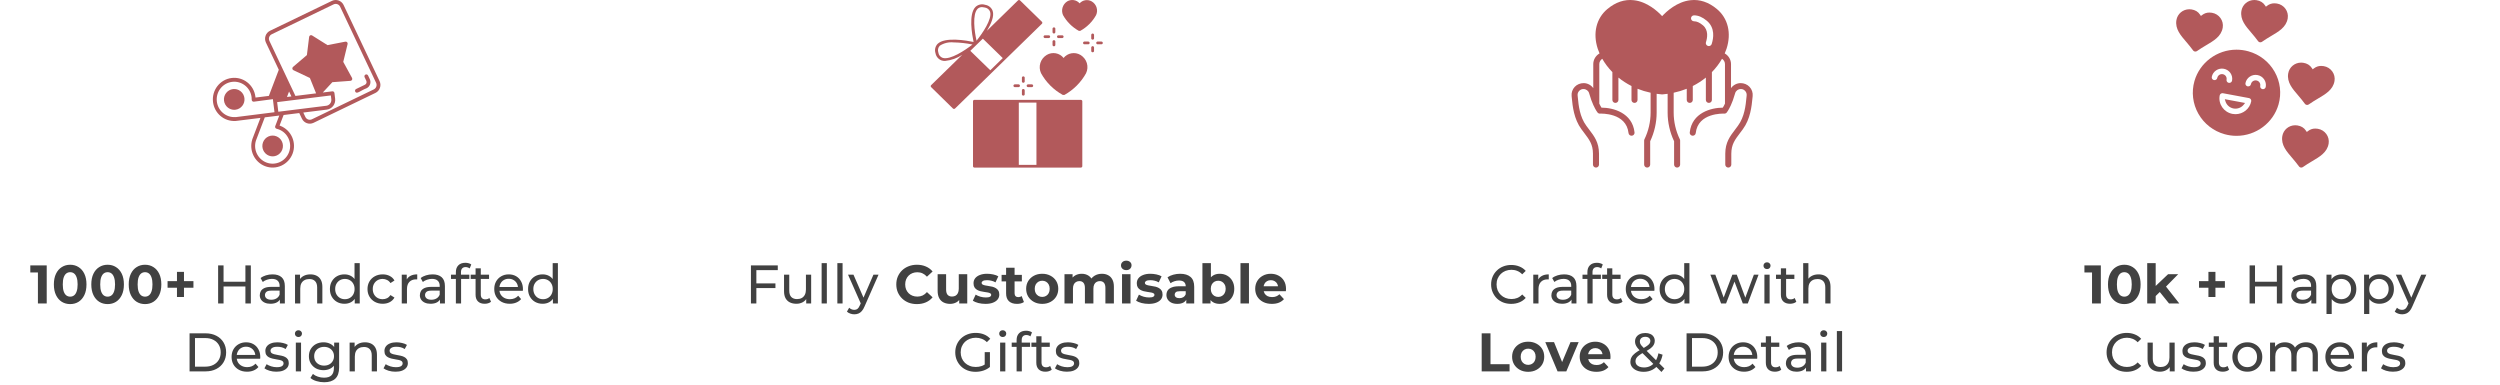
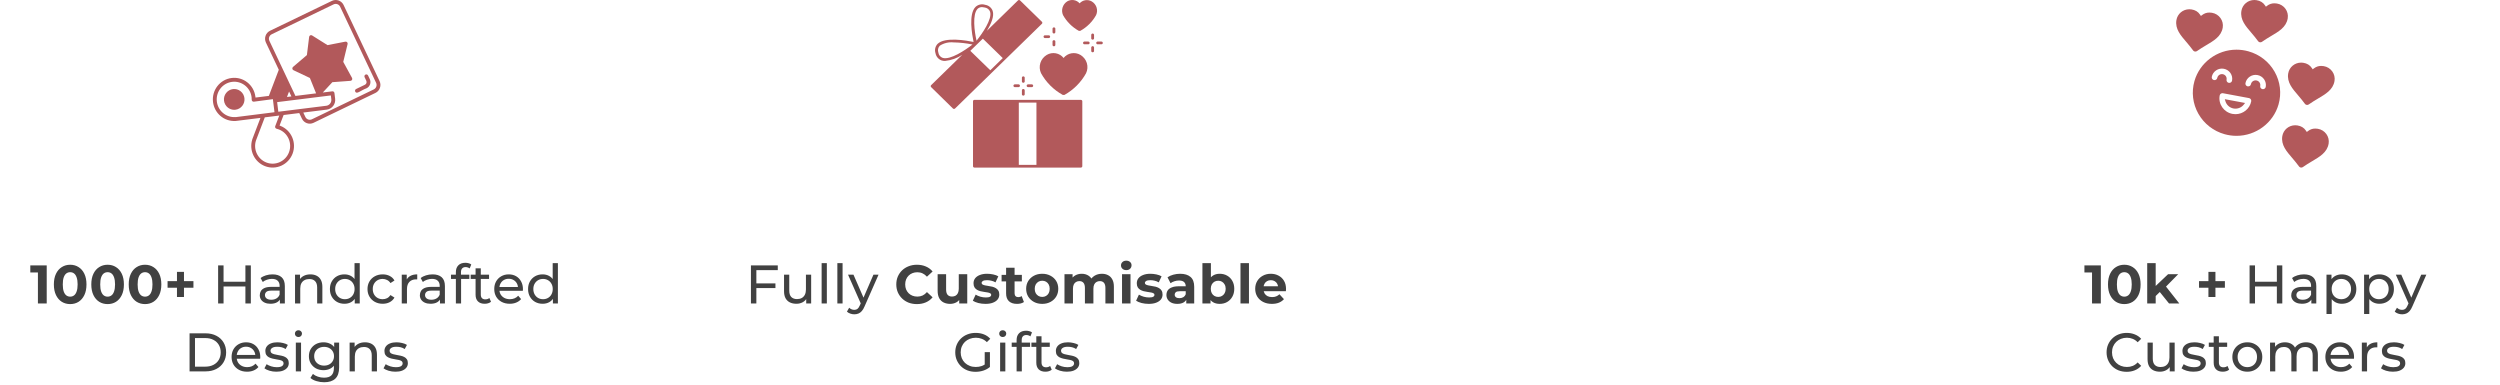
<svg xmlns="http://www.w3.org/2000/svg" fill="none" viewBox="0 0 552 85" height="85" width="552">
-   <path fill="#B2595B" d="M58.08 31.403C57.629 32.585 58.214 33.917 59.383 34.373C60.563 34.832 61.87 34.23 62.319 33.054C62.769 31.873 62.19 30.546 61.017 30.089C59.835 29.629 58.528 30.227 58.08 31.403Z" />
  <path fill="#B2595B" d="M83.812 17.915C83.54 17.339 76.363 2.158 75.87 1.115L75.867 1.108L75.866 1.106C75.864 1.103 75.862 1.099 75.861 1.095C75.851 1.074 75.845 1.062 75.844 1.059L75.843 1.059C75.37 0.126 74.24 -0.265 73.295 0.19L59.624 6.792C59.159 7.017 58.808 7.411 58.637 7.901C58.465 8.392 58.493 8.921 58.715 9.391L61.559 15.406L59.362 21.174L56.413 21.541C56.408 21.482 56.402 21.423 56.395 21.365C56.077 18.752 53.729 16.898 51.142 17.221C48.555 17.543 46.716 19.918 47.036 22.532C47.334 24.975 49.439 26.842 51.969 26.712C52.046 26.72 51.723 26.749 57.507 26.031L55.712 30.737C55.701 30.766 55.695 30.8 55.69 30.829C54.958 33.219 56.188 35.775 58.502 36.68C61.012 37.648 63.685 36.328 64.598 33.941C65.525 31.515 64.353 28.742 61.893 27.785C61.842 27.762 61.785 27.745 61.728 27.722L62.622 25.393L66.076 24.962L66.661 26.198C67.117 27.165 68.267 27.584 69.232 27.117L82.903 20.515C83.862 20.051 84.27 18.885 83.812 17.915ZM51.978 25.849C49.933 25.988 48.132 24.489 47.88 22.426C47.619 20.289 49.12 18.339 51.246 18.074C53.324 17.814 55.284 19.289 55.551 21.47C55.572 21.641 55.581 21.82 55.578 22.02C55.576 22.144 55.628 22.263 55.719 22.346C55.81 22.429 55.934 22.467 56.055 22.452L60.256 21.894L60.295 22.215C60.295 22.22 60.294 22.224 60.294 22.228L60.605 24.779C49.334 26.179 52.554 25.827 51.978 25.849ZM63.804 33.631C63.051 35.622 60.822 36.656 58.808 35.878C56.892 35.127 55.882 32.995 56.517 31.024C56.523 31.012 56.529 30.995 56.534 30.978L58.465 25.912L61.134 25.579C61.135 25.579 61.136 25.578 61.138 25.578L61.665 25.512L60.77 27.854C60.725 27.969 60.73 28.101 60.793 28.209C60.85 28.318 60.952 28.399 61.071 28.427C61.264 28.473 61.434 28.525 61.592 28.588C63.585 29.362 64.573 31.628 63.804 33.631ZM61.451 24.673L61.193 22.549L73.053 21.071L73.156 21.914C73.242 22.62 72.744 23.265 72.045 23.353L61.451 24.673ZM63.364 21.413L63.826 20.203L64.341 21.291L63.364 21.413ZM82.537 19.739L68.866 26.341C68.329 26.598 67.686 26.374 67.428 25.828L66.967 24.851L72.149 24.206C73.313 24.061 74.144 22.985 73.999 21.808L73.844 20.54C73.816 20.305 73.607 20.134 73.37 20.166L71.273 20.427L73.387 18.144L77.39 17.849C77.698 17.826 77.881 17.486 77.731 17.212L75.791 13.661L76.75 9.721C76.823 9.419 76.565 9.14 76.257 9.197L72.316 9.964L68.905 7.824C68.635 7.657 68.296 7.832 68.259 8.137L67.763 12.163L64.696 14.78C64.46 14.982 64.51 15.365 64.79 15.497L68.424 17.218L69.793 20.612L65.231 21.18L59.483 9.021C59.226 8.479 59.455 7.827 59.991 7.568L73.662 0.965C74.196 0.708 74.842 0.934 75.099 1.479C75.756 2.878 83.001 18.194 83.044 18.286C83.301 18.828 83.073 19.48 82.537 19.739Z" />
  <path fill="#B2595B" d="M81.27 16.672C81.169 16.457 80.916 16.367 80.703 16.469C80.491 16.571 80.401 16.828 80.503 17.042L80.882 17.845C81.034 18.167 80.899 18.555 80.58 18.709L78.632 19.65C78.419 19.752 78.33 20.009 78.431 20.223C78.758 20.914 79.598 19.977 80.946 19.485C81.688 19.126 82.003 18.224 81.65 17.474L81.27 16.672Z" />
  <path fill="#B2595B" d="M53.114 20.139C52.636 19.763 52.043 19.596 51.44 19.671C50.838 19.746 50.3 20.053 49.927 20.536C49.552 21.019 49.387 21.621 49.462 22.229C49.536 22.838 49.841 23.382 50.32 23.76C50.723 24.077 51.209 24.245 51.713 24.245C51.807 24.245 51.901 24.239 51.995 24.227C52.598 24.152 53.135 23.845 53.507 23.362C53.88 22.879 54.044 22.276 53.97 21.667C53.895 21.058 53.592 20.516 53.114 20.139Z" />
  <path fill="#414141" d="M8.371 67V59.32L9.211 60.16H6.691V58.6H10.315V67H8.371ZM15.494 67.144C14.806 67.144 14.19 66.976 13.646 66.64C13.102 66.296 12.674 65.8 12.362 65.152C12.05 64.504 11.894 63.72 11.894 62.8C11.894 61.88 12.05 61.096 12.362 60.448C12.674 59.8 13.102 59.308 13.646 58.972C14.19 58.628 14.806 58.456 15.494 58.456C16.19 58.456 16.806 58.628 17.342 58.972C17.886 59.308 18.314 59.8 18.626 60.448C18.938 61.096 19.094 61.88 19.094 62.8C19.094 63.72 18.938 64.504 18.626 65.152C18.314 65.8 17.886 66.296 17.342 66.64C16.806 66.976 16.19 67.144 15.494 67.144ZM15.494 65.5C15.822 65.5 16.106 65.408 16.346 65.224C16.594 65.04 16.786 64.748 16.922 64.348C17.066 63.948 17.138 63.432 17.138 62.8C17.138 62.168 17.066 61.652 16.922 61.252C16.786 60.852 16.594 60.56 16.346 60.376C16.106 60.192 15.822 60.1 15.494 60.1C15.174 60.1 14.89 60.192 14.642 60.376C14.402 60.56 14.21 60.852 14.066 61.252C13.93 61.652 13.862 62.168 13.862 62.8C13.862 63.432 13.93 63.948 14.066 64.348C14.21 64.748 14.402 65.04 14.642 65.224C14.89 65.408 15.174 65.5 15.494 65.5ZM23.759 67.144C23.071 67.144 22.455 66.976 21.911 66.64C21.367 66.296 20.939 65.8 20.627 65.152C20.315 64.504 20.159 63.72 20.159 62.8C20.159 61.88 20.315 61.096 20.627 60.448C20.939 59.8 21.367 59.308 21.911 58.972C22.455 58.628 23.071 58.456 23.759 58.456C24.455 58.456 25.071 58.628 25.607 58.972C26.151 59.308 26.579 59.8 26.891 60.448C27.203 61.096 27.359 61.88 27.359 62.8C27.359 63.72 27.203 64.504 26.891 65.152C26.579 65.8 26.151 66.296 25.607 66.64C25.071 66.976 24.455 67.144 23.759 67.144ZM23.759 65.5C24.087 65.5 24.371 65.408 24.611 65.224C24.859 65.04 25.051 64.748 25.187 64.348C25.331 63.948 25.403 63.432 25.403 62.8C25.403 62.168 25.331 61.652 25.187 61.252C25.051 60.852 24.859 60.56 24.611 60.376C24.371 60.192 24.087 60.1 23.759 60.1C23.439 60.1 23.155 60.192 22.907 60.376C22.667 60.56 22.475 60.852 22.331 61.252C22.195 61.652 22.127 62.168 22.127 62.8C22.127 63.432 22.195 63.948 22.331 64.348C22.475 64.748 22.667 65.04 22.907 65.224C23.155 65.408 23.439 65.5 23.759 65.5ZM32.023 67.144C31.335 67.144 30.719 66.976 30.175 66.64C29.631 66.296 29.203 65.8 28.891 65.152C28.579 64.504 28.423 63.72 28.423 62.8C28.423 61.88 28.579 61.096 28.891 60.448C29.203 59.8 29.631 59.308 30.175 58.972C30.719 58.628 31.335 58.456 32.023 58.456C32.719 58.456 33.335 58.628 33.871 58.972C34.415 59.308 34.843 59.8 35.155 60.448C35.467 61.096 35.623 61.88 35.623 62.8C35.623 63.72 35.467 64.504 35.155 65.152C34.843 65.8 34.415 66.296 33.871 66.64C33.335 66.976 32.719 67.144 32.023 67.144ZM32.023 65.5C32.351 65.5 32.635 65.408 32.875 65.224C33.123 65.04 33.315 64.748 33.451 64.348C33.595 63.948 33.667 63.432 33.667 62.8C33.667 62.168 33.595 61.652 33.451 61.252C33.315 60.852 33.123 60.56 32.875 60.376C32.635 60.192 32.351 60.1 32.023 60.1C31.703 60.1 31.419 60.192 31.171 60.376C30.931 60.56 30.739 60.852 30.595 61.252C30.459 61.652 30.391 62.168 30.391 62.8C30.391 63.432 30.459 63.948 30.595 64.348C30.739 64.748 30.931 65.04 31.171 65.224C31.419 65.408 31.703 65.5 32.023 65.5ZM39.075 65.572V60.028H40.623V65.572H39.075ZM36.999 63.532V62.068H42.711V63.532H36.999ZM54.185 58.6H55.385V67H54.185V58.6ZM49.361 67H48.161V58.6H49.361V67ZM54.293 63.256H49.241V62.212H54.293V63.256ZM61.8 67V65.656L61.739 65.404V63.112C61.739 62.624 61.596 62.248 61.307 61.984C61.028 61.712 60.603 61.576 60.035 61.576C59.66 61.576 59.291 61.64 58.931 61.768C58.572 61.888 58.267 62.052 58.02 62.26L57.539 61.396C57.867 61.132 58.26 60.932 58.715 60.796C59.179 60.652 59.663 60.58 60.167 60.58C61.039 60.58 61.712 60.792 62.184 61.216C62.656 61.64 62.892 62.288 62.892 63.16V67H61.8ZM59.712 67.072C59.239 67.072 58.824 66.992 58.464 66.832C58.111 66.672 57.84 66.452 57.648 66.172C57.456 65.884 57.359 65.56 57.359 65.2C57.359 64.856 57.44 64.544 57.599 64.264C57.767 63.984 58.035 63.76 58.404 63.592C58.779 63.424 59.283 63.34 59.916 63.34H61.931V64.168H59.964C59.388 64.168 58.999 64.264 58.8 64.456C58.599 64.648 58.499 64.88 58.499 65.152C58.499 65.464 58.623 65.716 58.871 65.908C59.12 66.092 59.464 66.184 59.904 66.184C60.336 66.184 60.712 66.088 61.032 65.896C61.359 65.704 61.596 65.424 61.739 65.056L61.968 65.848C61.816 66.224 61.547 66.524 61.163 66.748C60.779 66.964 60.295 67.072 59.712 67.072ZM68.539 60.58C69.059 60.58 69.515 60.68 69.907 60.88C70.307 61.08 70.619 61.384 70.843 61.792C71.067 62.2 71.179 62.716 71.179 63.34V67H70.027V63.472C70.027 62.856 69.875 62.392 69.571 62.08C69.275 61.768 68.855 61.612 68.311 61.612C67.903 61.612 67.547 61.692 67.243 61.852C66.939 62.012 66.703 62.248 66.535 62.56C66.375 62.872 66.295 63.26 66.295 63.724V67H65.143V60.64H66.247V62.356L66.067 61.9C66.275 61.484 66.595 61.16 67.027 60.928C67.459 60.696 67.963 60.58 68.539 60.58ZM76.059 67.072C75.443 67.072 74.891 66.936 74.403 66.664C73.923 66.392 73.543 66.012 73.263 65.524C72.983 65.036 72.843 64.468 72.843 63.82C72.843 63.172 72.983 62.608 73.263 62.128C73.543 61.64 73.923 61.26 74.403 60.988C74.891 60.716 75.443 60.58 76.059 60.58C76.595 60.58 77.079 60.7 77.511 60.94C77.943 61.18 78.287 61.54 78.543 62.02C78.807 62.5 78.939 63.1 78.939 63.82C78.939 64.54 78.811 65.14 78.555 65.62C78.307 66.1 77.967 66.464 77.535 66.712C77.103 66.952 76.611 67.072 76.059 67.072ZM76.155 66.064C76.555 66.064 76.915 65.972 77.235 65.788C77.563 65.604 77.819 65.344 78.003 65.008C78.195 64.664 78.291 64.268 78.291 63.82C78.291 63.364 78.195 62.972 78.003 62.644C77.819 62.308 77.563 62.048 77.235 61.864C76.915 61.68 76.555 61.588 76.155 61.588C75.747 61.588 75.383 61.68 75.063 61.864C74.743 62.048 74.487 62.308 74.295 62.644C74.103 62.972 74.007 63.364 74.007 63.82C74.007 64.268 74.103 64.664 74.295 65.008C74.487 65.344 74.743 65.604 75.063 65.788C75.383 65.972 75.747 66.064 76.155 66.064ZM78.327 67V65.284L78.399 63.808L78.279 62.332V58.096H79.431V67H78.327ZM84.503 67.072C83.855 67.072 83.275 66.932 82.763 66.652C82.259 66.372 81.863 65.988 81.575 65.5C81.287 65.012 81.143 64.452 81.143 63.82C81.143 63.188 81.287 62.628 81.575 62.14C81.863 61.652 82.259 61.272 82.763 61C83.275 60.72 83.855 60.58 84.503 60.58C85.079 60.58 85.591 60.696 86.039 60.928C86.495 61.152 86.847 61.488 87.095 61.936L86.219 62.5C86.011 62.188 85.755 61.96 85.451 61.816C85.155 61.664 84.835 61.588 84.491 61.588C84.075 61.588 83.703 61.68 83.375 61.864C83.047 62.048 82.787 62.308 82.595 62.644C82.403 62.972 82.307 63.364 82.307 63.82C82.307 64.276 82.403 64.672 82.595 65.008C82.787 65.344 83.047 65.604 83.375 65.788C83.703 65.972 84.075 66.064 84.491 66.064C84.835 66.064 85.155 65.992 85.451 65.848C85.755 65.696 86.011 65.464 86.219 65.152L87.095 65.704C86.847 66.144 86.495 66.484 86.039 66.724C85.591 66.956 85.079 67.072 84.503 67.072ZM88.707 67V60.64H89.811V62.368L89.703 61.936C89.879 61.496 90.174 61.16 90.591 60.928C91.007 60.696 91.519 60.58 92.126 60.58V61.696C92.079 61.688 92.031 61.684 91.983 61.684C91.942 61.684 91.903 61.684 91.862 61.684C91.246 61.684 90.758 61.868 90.398 62.236C90.038 62.604 89.859 63.136 89.859 63.832V67H88.707ZM97.145 67V65.656L97.085 65.404V63.112C97.085 62.624 96.942 62.248 96.653 61.984C96.374 61.712 95.95 61.576 95.382 61.576C95.005 61.576 94.638 61.64 94.278 61.768C93.918 61.888 93.614 62.052 93.365 62.26L92.885 61.396C93.213 61.132 93.606 60.932 94.061 60.796C94.525 60.652 95.01 60.58 95.513 60.58C96.385 60.58 97.058 60.792 97.529 61.216C98.001 61.64 98.237 62.288 98.237 63.16V67H97.145ZM95.058 67.072C94.585 67.072 94.169 66.992 93.809 66.832C93.457 66.672 93.186 66.452 92.993 66.172C92.802 65.884 92.706 65.56 92.706 65.2C92.706 64.856 92.785 64.544 92.945 64.264C93.114 63.984 93.382 63.76 93.749 63.592C94.126 63.424 94.629 63.34 95.261 63.34H97.278V64.168H95.309C94.734 64.168 94.346 64.264 94.145 64.456C93.945 64.648 93.846 64.88 93.846 65.152C93.846 65.464 93.969 65.716 94.218 65.908C94.466 66.092 94.809 66.184 95.249 66.184C95.681 66.184 96.058 66.088 96.377 65.896C96.706 65.704 96.942 65.424 97.085 65.056L97.314 65.848C97.162 66.224 96.894 66.524 96.51 66.748C96.126 66.964 95.641 67.072 95.058 67.072ZM100.657 67V60.076C100.657 59.452 100.837 58.956 101.197 58.588C101.565 58.212 102.085 58.024 102.757 58.024C103.005 58.024 103.241 58.056 103.465 58.12C103.697 58.176 103.893 58.268 104.053 58.396L103.705 59.272C103.585 59.176 103.449 59.104 103.297 59.056C103.145 59 102.985 58.972 102.817 58.972C102.481 58.972 102.225 59.068 102.049 59.26C101.873 59.444 101.785 59.72 101.785 60.088V60.94L101.809 61.468V67H100.657ZM99.577 61.588V60.64H103.633V61.588H99.577ZM107.024 67.072C106.384 67.072 105.888 66.9 105.536 66.556C105.184 66.212 105.008 65.72 105.008 65.08V59.248H106.16V65.032C106.16 65.376 106.244 65.64 106.412 65.824C106.588 66.008 106.836 66.1 107.156 66.1C107.516 66.1 107.816 66 108.056 65.8L108.416 66.628C108.24 66.78 108.028 66.892 107.78 66.964C107.54 67.036 107.288 67.072 107.024 67.072ZM103.928 61.588V60.64H107.984V61.588H103.928ZM112.55 67.072C111.87 67.072 111.27 66.932 110.75 66.652C110.238 66.372 109.838 65.988 109.55 65.5C109.27 65.012 109.13 64.452 109.13 63.82C109.13 63.188 109.266 62.628 109.538 62.14C109.818 61.652 110.198 61.272 110.678 61C111.166 60.72 111.714 60.58 112.322 60.58C112.938 60.58 113.482 60.716 113.954 60.988C114.426 61.26 114.794 61.644 115.058 62.14C115.33 62.628 115.466 63.2 115.466 63.856C115.466 63.904 115.462 63.96 115.454 64.024C115.454 64.088 115.45 64.148 115.442 64.204H110.03V63.376H114.842L114.374 63.664C114.382 63.256 114.298 62.892 114.122 62.572C113.946 62.252 113.702 62.004 113.39 61.828C113.086 61.644 112.73 61.552 112.322 61.552C111.922 61.552 111.566 61.644 111.254 61.828C110.942 62.004 110.698 62.256 110.522 62.584C110.346 62.904 110.258 63.272 110.258 63.688V63.88C110.258 64.304 110.354 64.684 110.546 65.02C110.746 65.348 111.022 65.604 111.374 65.788C111.726 65.972 112.13 66.064 112.586 66.064C112.962 66.064 113.302 66 113.606 65.872C113.918 65.744 114.19 65.552 114.422 65.296L115.058 66.04C114.77 66.376 114.41 66.632 113.978 66.808C113.554 66.984 113.078 67.072 112.55 67.072ZM119.813 67.072C119.197 67.072 118.645 66.936 118.157 66.664C117.677 66.392 117.297 66.012 117.017 65.524C116.737 65.036 116.597 64.468 116.597 63.82C116.597 63.172 116.737 62.608 117.017 62.128C117.297 61.64 117.677 61.26 118.157 60.988C118.645 60.716 119.197 60.58 119.813 60.58C120.349 60.58 120.833 60.7 121.265 60.94C121.697 61.18 122.041 61.54 122.297 62.02C122.561 62.5 122.693 63.1 122.693 63.82C122.693 64.54 122.565 65.14 122.309 65.62C122.061 66.1 121.721 66.464 121.289 66.712C120.857 66.952 120.365 67.072 119.813 67.072ZM119.909 66.064C120.309 66.064 120.669 65.972 120.989 65.788C121.317 65.604 121.573 65.344 121.757 65.008C121.949 64.664 122.045 64.268 122.045 63.82C122.045 63.364 121.949 62.972 121.757 62.644C121.573 62.308 121.317 62.048 120.989 61.864C120.669 61.68 120.309 61.588 119.909 61.588C119.501 61.588 119.137 61.68 118.817 61.864C118.497 62.048 118.241 62.308 118.049 62.644C117.857 62.972 117.761 63.364 117.761 63.82C117.761 64.268 117.857 64.664 118.049 65.008C118.241 65.344 118.497 65.604 118.817 65.788C119.137 65.972 119.501 66.064 119.909 66.064ZM122.081 67V65.284L122.153 63.808L122.033 62.332V58.096H123.185V67H122.081ZM41.855 82V73.6H45.395C46.291 73.6 47.079 73.776 47.759 74.128C48.447 74.48 48.979 74.972 49.355 75.604C49.739 76.236 49.931 76.968 49.931 77.8C49.931 78.632 49.739 79.364 49.355 79.996C48.979 80.628 48.447 81.12 47.759 81.472C47.079 81.824 46.291 82 45.395 82H41.855ZM43.055 80.956H45.323C46.019 80.956 46.619 80.824 47.123 80.56C47.635 80.296 48.031 79.928 48.311 79.456C48.591 78.976 48.731 78.424 48.731 77.8C48.731 77.168 48.591 76.616 48.311 76.144C48.031 75.672 47.635 75.304 47.123 75.04C46.619 74.776 46.019 74.644 45.323 74.644H43.055V80.956ZM54.553 82.072C53.873 82.072 53.273 81.932 52.753 81.652C52.241 81.372 51.841 80.988 51.553 80.5C51.273 80.012 51.133 79.452 51.133 78.82C51.133 78.188 51.269 77.628 51.541 77.14C51.821 76.652 52.201 76.272 52.681 76C53.169 75.72 53.717 75.58 54.325 75.58C54.941 75.58 55.485 75.716 55.957 75.988C56.429 76.26 56.797 76.644 57.061 77.14C57.333 77.628 57.469 78.2 57.469 78.856C57.469 78.904 57.465 78.96 57.457 79.024C57.457 79.088 57.453 79.148 57.445 79.204H52.033V78.376H56.845L56.377 78.664C56.385 78.256 56.301 77.892 56.125 77.572C55.949 77.252 55.705 77.004 55.393 76.828C55.089 76.644 54.733 76.552 54.325 76.552C53.925 76.552 53.569 76.644 53.257 76.828C52.945 77.004 52.701 77.256 52.525 77.584C52.349 77.904 52.261 78.272 52.261 78.688V78.88C52.261 79.304 52.357 79.684 52.549 80.02C52.749 80.348 53.025 80.604 53.377 80.788C53.729 80.972 54.133 81.064 54.589 81.064C54.965 81.064 55.305 81 55.609 80.872C55.921 80.744 56.193 80.552 56.425 80.296L57.061 81.04C56.773 81.376 56.413 81.632 55.981 81.808C55.557 81.984 55.081 82.072 54.553 82.072ZM61.013 82.072C60.485 82.072 59.981 82 59.501 81.856C59.029 81.712 58.657 81.536 58.385 81.328L58.865 80.416C59.137 80.6 59.473 80.756 59.873 80.884C60.273 81.012 60.681 81.076 61.097 81.076C61.633 81.076 62.017 81 62.249 80.848C62.489 80.696 62.609 80.484 62.609 80.212C62.609 80.012 62.537 79.856 62.393 79.744C62.249 79.632 62.057 79.548 61.817 79.492C61.585 79.436 61.325 79.388 61.037 79.348C60.749 79.3 60.461 79.244 60.173 79.18C59.885 79.108 59.621 79.012 59.381 78.892C59.141 78.764 58.949 78.592 58.805 78.376C58.661 78.152 58.589 77.856 58.589 77.488C58.589 77.104 58.697 76.768 58.913 76.48C59.129 76.192 59.433 75.972 59.825 75.82C60.225 75.66 60.697 75.58 61.241 75.58C61.657 75.58 62.077 75.632 62.501 75.736C62.933 75.832 63.285 75.972 63.557 76.156L63.065 77.068C62.777 76.876 62.477 76.744 62.165 76.672C61.853 76.6 61.541 76.564 61.229 76.564C60.725 76.564 60.349 76.648 60.101 76.816C59.853 76.976 59.729 77.184 59.729 77.44C59.729 77.656 59.801 77.824 59.945 77.944C60.097 78.056 60.289 78.144 60.521 78.208C60.761 78.272 61.025 78.328 61.313 78.376C61.601 78.416 61.889 78.472 62.177 78.544C62.465 78.608 62.725 78.7 62.957 78.82C63.197 78.94 63.389 79.108 63.533 79.324C63.685 79.54 63.761 79.828 63.761 80.188C63.761 80.572 63.649 80.904 63.425 81.184C63.201 81.464 62.885 81.684 62.477 81.844C62.069 81.996 61.581 82.072 61.013 82.072ZM65.32 82V75.64H66.472V82H65.32ZM65.897 74.416C65.672 74.416 65.484 74.344 65.332 74.2C65.189 74.056 65.117 73.88 65.117 73.672C65.117 73.456 65.189 73.276 65.332 73.132C65.484 72.988 65.672 72.916 65.897 72.916C66.121 72.916 66.305 72.988 66.448 73.132C66.6 73.268 66.677 73.44 66.677 73.648C66.677 73.864 66.605 74.048 66.46 74.2C66.317 74.344 66.129 74.416 65.897 74.416ZM71.576 84.4C70.992 84.4 70.424 84.316 69.872 84.148C69.328 83.988 68.884 83.756 68.54 83.452L69.092 82.564C69.388 82.82 69.752 83.02 70.184 83.164C70.616 83.316 71.068 83.392 71.54 83.392C72.292 83.392 72.844 83.216 73.196 82.864C73.548 82.512 73.724 81.976 73.724 81.256V79.912L73.844 78.652L73.784 77.38V75.64H74.876V81.136C74.876 82.256 74.596 83.08 74.036 83.608C73.476 84.136 72.656 84.4 71.576 84.4ZM71.432 81.736C70.816 81.736 70.264 81.608 69.776 81.352C69.296 81.088 68.912 80.724 68.624 80.26C68.344 79.796 68.204 79.26 68.204 78.652C68.204 78.036 68.344 77.5 68.624 77.044C68.912 76.58 69.296 76.22 69.776 75.964C70.264 75.708 70.816 75.58 71.432 75.58C71.976 75.58 72.472 75.692 72.92 75.916C73.368 76.132 73.724 76.468 73.988 76.924C74.26 77.38 74.396 77.956 74.396 78.652C74.396 79.34 74.26 79.912 73.988 80.368C73.724 80.824 73.368 81.168 72.92 81.4C72.472 81.624 71.976 81.736 71.432 81.736ZM71.564 80.728C71.988 80.728 72.364 80.64 72.692 80.464C73.02 80.288 73.276 80.044 73.46 79.732C73.652 79.42 73.748 79.06 73.748 78.652C73.748 78.244 73.652 77.884 73.46 77.572C73.276 77.26 73.02 77.02 72.692 76.852C72.364 76.676 71.988 76.588 71.564 76.588C71.14 76.588 70.76 76.676 70.424 76.852C70.096 77.02 69.836 77.26 69.644 77.572C69.46 77.884 69.368 78.244 69.368 78.652C69.368 79.06 69.46 79.42 69.644 79.732C69.836 80.044 70.096 80.288 70.424 80.464C70.76 80.64 71.14 80.728 71.564 80.728ZM80.593 75.58C81.113 75.58 81.569 75.68 81.961 75.88C82.361 76.08 82.673 76.384 82.897 76.792C83.121 77.2 83.233 77.716 83.233 78.34V82H82.081V78.472C82.081 77.856 81.929 77.392 81.625 77.08C81.329 76.768 80.909 76.612 80.365 76.612C79.957 76.612 79.601 76.692 79.297 76.852C78.993 77.012 78.757 77.248 78.589 77.56C78.429 77.872 78.349 78.26 78.349 78.724V82H77.197V75.64H78.301V77.356L78.121 76.9C78.329 76.484 78.649 76.16 79.081 75.928C79.513 75.696 80.017 75.58 80.593 75.58ZM87.309 82.072C86.781 82.072 86.277 82 85.797 81.856C85.325 81.712 84.953 81.536 84.681 81.328L85.161 80.416C85.433 80.6 85.769 80.756 86.169 80.884C86.569 81.012 86.977 81.076 87.393 81.076C87.929 81.076 88.313 81 88.545 80.848C88.785 80.696 88.905 80.484 88.905 80.212C88.905 80.012 88.833 79.856 88.689 79.744C88.545 79.632 88.353 79.548 88.113 79.492C87.881 79.436 87.621 79.388 87.333 79.348C87.045 79.3 86.757 79.244 86.469 79.18C86.181 79.108 85.917 79.012 85.677 78.892C85.437 78.764 85.245 78.592 85.101 78.376C84.957 78.152 84.885 77.856 84.885 77.488C84.885 77.104 84.993 76.768 85.209 76.48C85.425 76.192 85.729 75.972 86.121 75.82C86.521 75.66 86.993 75.58 87.537 75.58C87.953 75.58 88.373 75.632 88.797 75.736C89.229 75.832 89.581 75.972 89.853 76.156L89.361 77.068C89.073 76.876 88.773 76.744 88.461 76.672C88.149 76.6 87.837 76.564 87.525 76.564C87.021 76.564 86.645 76.648 86.397 76.816C86.149 76.976 86.025 77.184 86.025 77.44C86.025 77.656 86.097 77.824 86.241 77.944C86.393 78.056 86.585 78.144 86.817 78.208C87.057 78.272 87.321 78.328 87.609 78.376C87.897 78.416 88.185 78.472 88.473 78.544C88.761 78.608 89.021 78.7 89.253 78.82C89.493 78.94 89.685 79.108 89.829 79.324C89.981 79.54 90.057 79.828 90.057 80.188C90.057 80.572 89.945 80.904 89.721 81.184C89.497 81.464 89.181 81.684 88.773 81.844C88.365 81.996 87.877 82.072 87.309 82.072Z" />
  <path fill="#B2595B" d="M240.213 9.177H239.391C239.32 9.191 239.256 9.229 239.209 9.284C239.163 9.339 239.138 9.408 239.138 9.479C239.138 9.55 239.163 9.619 239.209 9.674C239.256 9.729 239.32 9.767 239.391 9.781H240.213C240.259 9.79 240.306 9.789 240.352 9.778C240.397 9.767 240.44 9.746 240.476 9.718C240.512 9.689 240.542 9.652 240.562 9.611C240.582 9.57 240.592 9.524 240.592 9.479C240.592 9.433 240.582 9.388 240.562 9.347C240.542 9.305 240.512 9.269 240.476 9.24C240.44 9.211 240.397 9.19 240.352 9.179C240.306 9.169 240.259 9.168 240.213 9.177Z" />
  <path fill="#B2595B" d="M243.121 9.177H242.299C242.228 9.191 242.164 9.229 242.117 9.284C242.071 9.339 242.046 9.408 242.046 9.479C242.046 9.55 242.071 9.619 242.117 9.674C242.164 9.729 242.228 9.767 242.299 9.781H243.121C243.167 9.79 243.214 9.789 243.26 9.778C243.305 9.767 243.348 9.746 243.384 9.718C243.42 9.689 243.449 9.652 243.47 9.611C243.49 9.57 243.5 9.524 243.5 9.479C243.5 9.433 243.49 9.388 243.47 9.347C243.449 9.305 243.42 9.269 243.384 9.24C243.348 9.211 243.305 9.19 243.26 9.179C243.214 9.169 243.167 9.168 243.121 9.177Z" />
  <path fill="#B2595B" d="M241.263 10.188C241.179 10.188 241.098 10.22 241.039 10.278C240.98 10.336 240.946 10.414 240.946 10.496V11.298C240.961 11.368 241 11.43 241.056 11.475C241.113 11.52 241.183 11.545 241.256 11.545C241.329 11.545 241.4 11.52 241.456 11.475C241.513 11.43 241.551 11.368 241.566 11.298V10.496C241.566 10.416 241.534 10.34 241.478 10.282C241.421 10.225 241.344 10.191 241.263 10.188Z" />
  <path fill="#B2595B" d="M241.263 7.401C241.179 7.401 241.098 7.433 241.039 7.491C240.98 7.549 240.946 7.627 240.946 7.709V8.511C240.961 8.58 241 8.643 241.056 8.688C241.113 8.733 241.183 8.758 241.256 8.758C241.329 8.758 241.4 8.733 241.456 8.688C241.513 8.643 241.551 8.58 241.566 8.511V7.709C241.566 7.629 241.534 7.553 241.478 7.495C241.421 7.438 241.344 7.404 241.263 7.401Z" />
  <path fill="#B2595B" d="M230.794 8.4H231.616C231.687 8.385 231.752 8.348 231.798 8.292C231.844 8.237 231.869 8.168 231.869 8.097C231.869 8.026 231.844 7.957 231.798 7.902C231.752 7.847 231.687 7.809 231.616 7.795H230.794C230.748 7.786 230.701 7.787 230.655 7.798C230.61 7.809 230.567 7.83 230.531 7.859C230.495 7.888 230.466 7.924 230.446 7.965C230.426 8.007 230.415 8.052 230.415 8.097C230.415 8.143 230.426 8.188 230.446 8.229C230.466 8.271 230.495 8.307 230.531 8.336C230.567 8.365 230.61 8.386 230.655 8.397C230.701 8.408 230.748 8.409 230.794 8.4Z" />
-   <path fill="#B2595B" d="M233.753 8.4H234.587C234.659 8.385 234.723 8.348 234.769 8.292C234.815 8.237 234.84 8.168 234.84 8.097C234.84 8.026 234.815 7.957 234.769 7.902C234.723 7.847 234.659 7.809 234.587 7.795H233.765C233.719 7.786 233.672 7.787 233.627 7.798C233.581 7.809 233.539 7.83 233.502 7.859C233.466 7.888 233.437 7.924 233.417 7.965C233.397 8.007 233.386 8.052 233.386 8.097C233.386 8.143 233.397 8.188 233.417 8.229C233.437 8.271 233.466 8.307 233.502 8.336C233.539 8.365 233.581 8.386 233.627 8.397C233.672 8.408 233.719 8.409 233.765 8.4H233.753Z" />
  <path fill="#B2595B" d="M232.703 10.225C232.787 10.225 232.867 10.192 232.927 10.134C232.986 10.077 233.019 9.998 233.019 9.916V9.115C233.005 9.045 232.966 8.982 232.91 8.937C232.853 8.892 232.782 8.868 232.71 8.868C232.637 8.868 232.566 8.892 232.51 8.937C232.453 8.982 232.414 9.045 232.4 9.115V9.867C232.393 9.911 232.395 9.955 232.407 9.997C232.419 10.04 232.44 10.079 232.468 10.113C232.497 10.147 232.533 10.175 232.573 10.194C232.614 10.213 232.658 10.224 232.703 10.225Z" />
  <path fill="#B2595B" d="M232.703 7.401C232.787 7.401 232.868 7.368 232.927 7.31C232.986 7.253 233.019 7.174 233.019 7.092V6.291C233.005 6.221 232.966 6.158 232.91 6.113C232.853 6.068 232.783 6.044 232.71 6.044C232.637 6.044 232.566 6.068 232.51 6.113C232.453 6.158 232.414 6.221 232.4 6.291V7.092C232.4 7.172 232.431 7.249 232.488 7.306C232.545 7.364 232.622 7.397 232.703 7.401Z" />
  <path fill="#B2595B" d="M224.081 18.624C223.997 18.624 223.917 18.656 223.857 18.714C223.798 18.772 223.765 18.85 223.765 18.932C223.765 19.014 223.798 19.092 223.857 19.15C223.917 19.208 223.997 19.24 224.081 19.24H224.903C224.984 19.237 225.061 19.203 225.118 19.146C225.174 19.088 225.206 19.012 225.206 18.932C225.206 18.852 225.174 18.776 225.118 18.718C225.061 18.661 224.984 18.627 224.903 18.624H224.081Z" />
  <path fill="#B2595B" d="M227.001 18.624C226.918 18.624 226.837 18.656 226.778 18.714C226.719 18.772 226.685 18.85 226.685 18.932C226.685 19.014 226.719 19.092 226.778 19.15C226.837 19.208 226.918 19.24 227.001 19.24H227.823C227.905 19.237 227.982 19.203 228.039 19.146C228.095 19.088 228.127 19.012 228.127 18.932C228.127 18.852 228.095 18.776 228.039 18.718C227.982 18.661 227.905 18.627 227.823 18.624H227.001Z" />
  <path fill="#B2595B" d="M225.939 19.647C225.859 19.647 225.782 19.679 225.725 19.734C225.668 19.79 225.636 19.865 225.636 19.943V20.745C225.627 20.79 225.628 20.836 225.639 20.88C225.65 20.925 225.671 20.966 225.701 21.002C225.731 21.037 225.768 21.065 225.81 21.085C225.853 21.105 225.899 21.115 225.946 21.115C225.993 21.115 226.039 21.105 226.081 21.085C226.123 21.065 226.161 21.037 226.19 21.002C226.22 20.966 226.241 20.925 226.253 20.88C226.264 20.836 226.265 20.79 226.255 20.745V19.943C226.252 19.864 226.217 19.788 226.159 19.733C226.1 19.678 226.021 19.647 225.939 19.647Z" />
  <path fill="#B2595B" d="M226.255 17.107C226.241 17.037 226.202 16.974 226.146 16.929C226.089 16.884 226.019 16.86 225.946 16.86C225.873 16.86 225.802 16.884 225.746 16.929C225.689 16.974 225.65 17.037 225.636 17.107V17.908C225.627 17.953 225.628 18 225.639 18.044C225.65 18.088 225.671 18.13 225.701 18.165C225.731 18.2 225.768 18.229 225.81 18.248C225.853 18.268 225.899 18.278 225.946 18.278C225.993 18.278 226.039 18.268 226.081 18.248C226.123 18.229 226.161 18.2 226.19 18.165C226.22 18.13 226.241 18.088 226.253 18.044C226.264 18 226.265 17.953 226.255 17.908V17.107Z" />
  <path fill="#B2595B" d="M238.658 22.052H215.142C215.101 22.052 215.061 22.06 215.023 22.076C214.986 22.092 214.952 22.114 214.923 22.143C214.895 22.172 214.873 22.206 214.858 22.244C214.844 22.281 214.837 22.321 214.839 22.361V36.692C214.837 36.732 214.844 36.771 214.858 36.809C214.873 36.846 214.895 36.88 214.923 36.909C214.952 36.938 214.986 36.961 215.023 36.976C215.061 36.992 215.101 37 215.142 37H238.658C238.742 37 238.822 36.968 238.882 36.91C238.941 36.852 238.974 36.773 238.974 36.692V22.361C238.974 22.279 238.941 22.2 238.882 22.143C238.822 22.085 238.742 22.052 238.658 22.052ZM228.847 36.396H224.953V22.657H228.847V36.396Z" />
  <path fill="#B2595B" d="M230.061 4.811L225.219 0.087C225.158 0.033 225.079 0.004 224.997 0.004C224.916 0.004 224.837 0.033 224.776 0.087L217.911 6.796C218.821 5.304 219.58 3.577 219.175 2.393C219.049 2.046 218.828 1.738 218.536 1.504C218.245 1.269 217.893 1.116 217.519 1.061C217.158 0.942 216.77 0.921 216.398 1.002C216.026 1.082 215.683 1.261 215.408 1.518C213.79 3.096 214.649 7.758 214.965 9.263C213.436 8.942 208.644 8.104 207.026 9.682C206.766 9.953 206.585 10.287 206.503 10.65C206.421 11.012 206.44 11.389 206.558 11.742C206.619 12.107 206.779 12.449 207.021 12.733C207.264 13.017 207.579 13.233 207.936 13.357C208.173 13.43 208.421 13.463 208.669 13.456C210.029 13.315 211.331 12.849 212.462 12.1L205.584 18.809C205.53 18.866 205.5 18.941 205.5 19.018C205.5 19.096 205.53 19.171 205.584 19.228L210.414 23.964C210.478 24.016 210.558 24.046 210.641 24.05C210.725 24.048 210.806 24.017 210.869 23.964L230.061 5.242C230.116 5.183 230.147 5.106 230.147 5.027C230.147 4.947 230.116 4.87 230.061 4.811ZM215.863 1.937C216.125 1.694 216.475 1.561 216.836 1.567C217.029 1.575 217.22 1.604 217.405 1.653C217.674 1.683 217.929 1.786 218.141 1.949C218.353 2.113 218.514 2.331 218.606 2.578C219.137 4.182 216.887 7.401 215.623 8.992C215.155 7.006 214.649 3.146 215.863 1.937ZM208.138 12.778C207.885 12.687 207.662 12.529 207.495 12.322C207.328 12.116 207.222 11.868 207.19 11.606C207.096 11.352 207.075 11.078 207.128 10.813C207.182 10.548 207.308 10.302 207.493 10.102C208.389 9.514 209.467 9.252 210.54 9.362C211.947 9.386 213.349 9.543 214.725 9.83C213.094 11.101 209.807 13.296 208.138 12.778ZM218.657 15.516L214.245 11.224L217.013 8.535L221.413 12.827L218.657 15.516Z" />
  <path fill="#B2595B" d="M238.557 12.124C237.961 11.771 237.251 11.644 236.565 11.77C235.879 11.895 235.265 12.262 234.84 12.803C234.417 12.26 233.802 11.891 233.115 11.765C232.428 11.64 231.718 11.768 231.123 12.124C230.446 12.532 229.944 13.166 229.712 13.908C229.479 14.65 229.531 15.45 229.859 16.157C230.965 18.173 232.635 19.841 234.676 20.967C234.729 20.985 234.787 20.985 234.84 20.967C234.897 20.985 234.959 20.985 235.017 20.967C237.036 19.837 238.691 18.18 239.796 16.182C240.138 15.475 240.201 14.671 239.973 13.922C239.744 13.173 239.24 12.533 238.557 12.124Z" />
  <path fill="#B2595B" d="M241.048 0.309C240.622 0.063 240.121 -0.029 239.633 0.05C239.145 0.129 238.701 0.374 238.38 0.741C238.052 0.359 237.594 0.106 237.091 0.026C236.587 -0.053 236.071 0.047 235.636 0.309C235.145 0.628 234.784 1.105 234.615 1.657C234.447 2.209 234.482 2.801 234.714 3.331C235.522 4.784 236.731 5.989 238.203 6.809C238.261 6.827 238.322 6.827 238.38 6.809C238.429 6.827 238.483 6.827 238.532 6.809C240.007 5.992 241.216 4.787 242.021 3.331C242.264 2.798 242.3 2.197 242.12 1.64C241.941 1.084 241.56 0.61 241.048 0.309Z" />
  <path fill="#414141" d="M166.885 62.572H171.217V63.604H166.885V62.572ZM167.005 67H165.805V58.6H171.733V59.644H167.005V67ZM175.851 67.072C175.307 67.072 174.827 66.972 174.411 66.772C174.003 66.572 173.683 66.268 173.451 65.86C173.227 65.444 173.115 64.924 173.115 64.3V60.64H174.267V64.168C174.267 64.792 174.415 65.26 174.711 65.572C175.015 65.884 175.439 66.04 175.983 66.04C176.383 66.04 176.731 65.96 177.027 65.8C177.323 65.632 177.551 65.392 177.711 65.08C177.871 64.76 177.951 64.376 177.951 63.928V60.64H179.103V67H178.011V65.284L178.191 65.74C177.983 66.164 177.671 66.492 177.255 66.724C176.839 66.956 176.371 67.072 175.851 67.072ZM181.416 67V58.096H182.568V67H181.416ZM184.888 67V58.096H186.04V67H184.888ZM188.635 69.4C188.331 69.4 188.035 69.348 187.747 69.244C187.459 69.148 187.211 69.004 187.003 68.812L187.495 67.948C187.655 68.1 187.831 68.216 188.023 68.296C188.215 68.376 188.419 68.416 188.635 68.416C188.915 68.416 189.147 68.344 189.331 68.2C189.515 68.056 189.687 67.8 189.847 67.432L190.243 66.556L190.363 66.412L192.859 60.64H193.987L190.903 67.636C190.719 68.084 190.511 68.436 190.279 68.692C190.055 68.948 189.807 69.128 189.535 69.232C189.263 69.344 188.963 69.4 188.635 69.4ZM190.147 67.204L187.243 60.64H188.443L190.915 66.304L190.147 67.204ZM202.449 67.144C201.801 67.144 201.197 67.04 200.637 66.832C200.085 66.616 199.605 66.312 199.197 65.92C198.789 65.528 198.469 65.068 198.237 64.54C198.013 64.012 197.901 63.432 197.901 62.8C197.901 62.168 198.013 61.588 198.237 61.06C198.469 60.532 198.789 60.072 199.197 59.68C199.613 59.288 200.097 58.988 200.649 58.78C201.201 58.564 201.805 58.456 202.461 58.456C203.189 58.456 203.845 58.584 204.429 58.84C205.021 59.088 205.517 59.456 205.917 59.944L204.669 61.096C204.381 60.768 204.061 60.524 203.709 60.364C203.357 60.196 202.973 60.112 202.557 60.112C202.165 60.112 201.805 60.176 201.477 60.304C201.149 60.432 200.865 60.616 200.625 60.856C200.385 61.096 200.197 61.38 200.061 61.708C199.933 62.036 199.869 62.4 199.869 62.8C199.869 63.2 199.933 63.564 200.061 63.892C200.197 64.22 200.385 64.504 200.625 64.744C200.865 64.984 201.149 65.168 201.477 65.296C201.805 65.424 202.165 65.488 202.557 65.488C202.973 65.488 203.357 65.408 203.709 65.248C204.061 65.08 204.381 64.828 204.669 64.492L205.917 65.644C205.517 66.132 205.021 66.504 204.429 66.76C203.845 67.016 203.185 67.144 202.449 67.144ZM209.789 67.096C209.253 67.096 208.773 66.992 208.349 66.784C207.933 66.576 207.609 66.26 207.377 65.836C207.145 65.404 207.029 64.856 207.029 64.192V60.544H208.901V63.916C208.901 64.452 209.013 64.848 209.237 65.104C209.469 65.352 209.793 65.476 210.209 65.476C210.497 65.476 210.753 65.416 210.977 65.296C211.201 65.168 211.377 64.976 211.505 64.72C211.633 64.456 211.697 64.128 211.697 63.736V60.544H213.569V67H211.793V65.224L212.117 65.74C211.901 66.188 211.581 66.528 211.157 66.76C210.741 66.984 210.285 67.096 209.789 67.096ZM217.596 67.096C217.044 67.096 216.512 67.032 216 66.904C215.496 66.768 215.096 66.6 214.8 66.4L215.424 65.056C215.72 65.24 216.068 65.392 216.468 65.512C216.876 65.624 217.276 65.68 217.668 65.68C218.1 65.68 218.404 65.628 218.58 65.524C218.764 65.42 218.856 65.276 218.856 65.092C218.856 64.94 218.784 64.828 218.64 64.756C218.504 64.676 218.32 64.616 218.088 64.576C217.856 64.536 217.6 64.496 217.32 64.456C217.048 64.416 216.772 64.364 216.492 64.3C216.212 64.228 215.956 64.124 215.724 63.988C215.492 63.852 215.304 63.668 215.16 63.436C215.024 63.204 214.956 62.904 214.956 62.536C214.956 62.128 215.072 61.768 215.304 61.456C215.544 61.144 215.888 60.9 216.336 60.724C216.784 60.54 217.32 60.448 217.944 60.448C218.384 60.448 218.832 60.496 219.288 60.592C219.744 60.688 220.124 60.828 220.428 61.012L219.804 62.344C219.492 62.16 219.176 62.036 218.856 61.972C218.544 61.9 218.24 61.864 217.944 61.864C217.528 61.864 217.224 61.92 217.032 62.032C216.84 62.144 216.744 62.288 216.744 62.464C216.744 62.624 216.812 62.744 216.948 62.824C217.092 62.904 217.28 62.968 217.512 63.016C217.744 63.064 217.996 63.108 218.268 63.148C218.548 63.18 218.828 63.232 219.108 63.304C219.388 63.376 219.64 63.48 219.864 63.616C220.096 63.744 220.284 63.924 220.428 64.156C220.572 64.38 220.644 64.676 220.644 65.044C220.644 65.444 220.524 65.8 220.284 66.112C220.044 66.416 219.696 66.656 219.24 66.832C218.792 67.008 218.244 67.096 217.596 67.096ZM224.559 67.096C223.799 67.096 223.207 66.904 222.783 66.52C222.359 66.128 222.147 65.548 222.147 64.78V59.116H224.019V64.756C224.019 65.028 224.091 65.24 224.235 65.392C224.379 65.536 224.575 65.608 224.823 65.608C225.119 65.608 225.371 65.528 225.579 65.368L226.083 66.688C225.891 66.824 225.659 66.928 225.387 67C225.123 67.064 224.847 67.096 224.559 67.096ZM221.151 62.128V60.688H225.627V62.128H221.151ZM230.126 67.096C229.438 67.096 228.826 66.952 228.29 66.664C227.762 66.376 227.342 65.984 227.03 65.488C226.726 64.984 226.574 64.412 226.574 63.772C226.574 63.124 226.726 62.552 227.03 62.056C227.342 61.552 227.762 61.16 228.29 60.88C228.826 60.592 229.438 60.448 230.126 60.448C230.806 60.448 231.414 60.592 231.95 60.88C232.486 61.16 232.906 61.548 233.21 62.044C233.514 62.54 233.666 63.116 233.666 63.772C233.666 64.412 233.514 64.984 233.21 65.488C232.906 65.984 232.486 66.376 231.95 66.664C231.414 66.952 230.806 67.096 230.126 67.096ZM230.126 65.56C230.438 65.56 230.718 65.488 230.966 65.344C231.214 65.2 231.41 64.996 231.554 64.732C231.698 64.46 231.77 64.14 231.77 63.772C231.77 63.396 231.698 63.076 231.554 62.812C231.41 62.548 231.214 62.344 230.966 62.2C230.718 62.056 230.438 61.984 230.126 61.984C229.814 61.984 229.534 62.056 229.286 62.2C229.038 62.344 228.838 62.548 228.686 62.812C228.542 63.076 228.47 63.396 228.47 63.772C228.47 64.14 228.542 64.46 228.686 64.732C228.838 64.996 229.038 65.2 229.286 65.344C229.534 65.488 229.814 65.56 230.126 65.56ZM243.306 60.448C243.818 60.448 244.27 60.552 244.662 60.76C245.062 60.96 245.374 61.272 245.598 61.696C245.83 62.112 245.946 62.648 245.946 63.304V67H244.074V63.592C244.074 63.072 243.966 62.688 243.75 62.44C243.534 62.192 243.23 62.068 242.838 62.068C242.566 62.068 242.322 62.132 242.106 62.26C241.89 62.38 241.722 62.564 241.602 62.812C241.482 63.06 241.422 63.376 241.422 63.76V67H239.55V63.592C239.55 63.072 239.442 62.688 239.226 62.44C239.018 62.192 238.718 62.068 238.326 62.068C238.054 62.068 237.81 62.132 237.594 62.26C237.378 62.38 237.21 62.564 237.09 62.812C236.97 63.06 236.91 63.376 236.91 63.76V67H235.038V60.544H236.826V62.308L236.49 61.792C236.714 61.352 237.03 61.02 237.438 60.796C237.854 60.564 238.326 60.448 238.854 60.448C239.446 60.448 239.962 60.6 240.402 60.904C240.85 61.2 241.146 61.656 241.29 62.272L240.63 62.092C240.846 61.588 241.19 61.188 241.662 60.892C242.142 60.596 242.69 60.448 243.306 60.448ZM247.744 67V60.544H249.616V67H247.744ZM248.68 59.644C248.336 59.644 248.056 59.544 247.84 59.344C247.624 59.144 247.516 58.896 247.516 58.6C247.516 58.304 247.624 58.056 247.84 57.856C248.056 57.656 248.336 57.556 248.68 57.556C249.024 57.556 249.304 57.652 249.52 57.844C249.736 58.028 249.844 58.268 249.844 58.564C249.844 58.876 249.736 59.136 249.52 59.344C249.312 59.544 249.032 59.644 248.68 59.644ZM253.645 67.096C253.093 67.096 252.561 67.032 252.049 66.904C251.545 66.768 251.145 66.6 250.849 66.4L251.473 65.056C251.769 65.24 252.117 65.392 252.517 65.512C252.925 65.624 253.325 65.68 253.717 65.68C254.149 65.68 254.453 65.628 254.629 65.524C254.813 65.42 254.905 65.276 254.905 65.092C254.905 64.94 254.833 64.828 254.689 64.756C254.553 64.676 254.369 64.616 254.137 64.576C253.905 64.536 253.649 64.496 253.369 64.456C253.097 64.416 252.821 64.364 252.541 64.3C252.261 64.228 252.005 64.124 251.773 63.988C251.541 63.852 251.353 63.668 251.209 63.436C251.073 63.204 251.005 62.904 251.005 62.536C251.005 62.128 251.121 61.768 251.353 61.456C251.593 61.144 251.937 60.9 252.385 60.724C252.833 60.54 253.369 60.448 253.993 60.448C254.433 60.448 254.881 60.496 255.337 60.592C255.793 60.688 256.173 60.828 256.477 61.012L255.853 62.344C255.541 62.16 255.225 62.036 254.905 61.972C254.593 61.9 254.289 61.864 253.993 61.864C253.577 61.864 253.273 61.92 253.081 62.032C252.889 62.144 252.793 62.288 252.793 62.464C252.793 62.624 252.861 62.744 252.997 62.824C253.141 62.904 253.329 62.968 253.561 63.016C253.793 63.064 254.045 63.108 254.317 63.148C254.597 63.18 254.877 63.232 255.157 63.304C255.437 63.376 255.689 63.48 255.913 63.616C256.145 63.744 256.333 63.924 256.477 64.156C256.621 64.38 256.693 64.676 256.693 65.044C256.693 65.444 256.573 65.8 256.333 66.112C256.093 66.416 255.745 66.656 255.289 66.832C254.841 67.008 254.293 67.096 253.645 67.096ZM261.928 67V65.74L261.808 65.464V63.208C261.808 62.808 261.684 62.496 261.436 62.272C261.196 62.048 260.824 61.936 260.32 61.936C259.976 61.936 259.636 61.992 259.3 62.104C258.972 62.208 258.692 62.352 258.46 62.536L257.788 61.228C258.14 60.98 258.564 60.788 259.06 60.652C259.556 60.516 260.06 60.448 260.572 60.448C261.556 60.448 262.32 60.68 262.864 61.144C263.408 61.608 263.68 62.332 263.68 63.316V67H261.928ZM259.96 67.096C259.456 67.096 259.024 67.012 258.664 66.844C258.304 66.668 258.028 66.432 257.836 66.136C257.644 65.84 257.548 65.508 257.548 65.14C257.548 64.756 257.64 64.42 257.824 64.132C258.016 63.844 258.316 63.62 258.724 63.46C259.132 63.292 259.664 63.208 260.32 63.208H262.036V64.3H260.524C260.084 64.3 259.78 64.372 259.612 64.516C259.452 64.66 259.372 64.84 259.372 65.056C259.372 65.296 259.464 65.488 259.648 65.632C259.84 65.768 260.1 65.836 260.428 65.836C260.74 65.836 261.02 65.764 261.268 65.62C261.516 65.468 261.696 65.248 261.808 64.96L262.096 65.824C261.96 66.24 261.712 66.556 261.352 66.772C260.992 66.988 260.528 67.096 259.96 67.096ZM269.31 67.096C268.742 67.096 268.254 66.976 267.846 66.736C267.438 66.496 267.126 66.132 266.91 65.644C266.694 65.148 266.586 64.524 266.586 63.772C266.586 63.012 266.698 62.388 266.922 61.9C267.154 61.412 267.474 61.048 267.882 60.808C268.29 60.568 268.766 60.448 269.31 60.448C269.918 60.448 270.462 60.584 270.942 60.856C271.43 61.128 271.814 61.512 272.094 62.008C272.382 62.504 272.526 63.092 272.526 63.772C272.526 64.444 272.382 65.028 272.094 65.524C271.814 66.02 271.43 66.408 270.942 66.688C270.462 66.96 269.918 67.096 269.31 67.096ZM265.494 67V58.096H267.366V61.852L267.246 63.76L267.282 65.68V67H265.494ZM268.986 65.56C269.298 65.56 269.574 65.488 269.814 65.344C270.062 65.2 270.258 64.996 270.402 64.732C270.554 64.46 270.63 64.14 270.63 63.772C270.63 63.396 270.554 63.076 270.402 62.812C270.258 62.548 270.062 62.344 269.814 62.2C269.574 62.056 269.298 61.984 268.986 61.984C268.674 61.984 268.394 62.056 268.146 62.2C267.898 62.344 267.702 62.548 267.558 62.812C267.414 63.076 267.342 63.396 267.342 63.772C267.342 64.14 267.414 64.46 267.558 64.732C267.702 64.996 267.898 65.2 268.146 65.344C268.394 65.488 268.674 65.56 268.986 65.56ZM273.899 67V58.096H275.771V67H273.899ZM280.833 67.096C280.097 67.096 279.449 66.952 278.889 66.664C278.337 66.376 277.909 65.984 277.605 65.488C277.301 64.984 277.149 64.412 277.149 63.772C277.149 63.124 277.297 62.552 277.593 62.056C277.897 61.552 278.309 61.16 278.829 60.88C279.349 60.592 279.937 60.448 280.593 60.448C281.225 60.448 281.793 60.584 282.297 60.856C282.809 61.12 283.213 61.504 283.509 62.008C283.805 62.504 283.953 63.1 283.953 63.796C283.953 63.868 283.949 63.952 283.941 64.048C283.933 64.136 283.925 64.22 283.917 64.3H278.673V63.208H282.933L282.213 63.532C282.213 63.196 282.145 62.904 282.009 62.656C281.873 62.408 281.685 62.216 281.445 62.08C281.205 61.936 280.925 61.864 280.605 61.864C280.285 61.864 280.001 61.936 279.753 62.08C279.513 62.216 279.325 62.412 279.189 62.668C279.053 62.916 278.985 63.212 278.985 63.556V63.844C278.985 64.196 279.061 64.508 279.213 64.78C279.373 65.044 279.593 65.248 279.873 65.392C280.161 65.528 280.497 65.596 280.881 65.596C281.225 65.596 281.525 65.544 281.781 65.44C282.045 65.336 282.285 65.18 282.501 64.972L283.497 66.052C283.201 66.388 282.829 66.648 282.381 66.832C281.933 67.008 281.417 67.096 280.833 67.096ZM215.396 82.096C214.748 82.096 214.152 81.992 213.608 81.784C213.064 81.568 212.592 81.268 212.192 80.884C211.792 80.492 211.48 80.036 211.256 79.516C211.032 78.996 210.92 78.424 210.92 77.8C210.92 77.176 211.032 76.604 211.256 76.084C211.48 75.564 211.792 75.112 212.192 74.728C212.6 74.336 213.076 74.036 213.62 73.828C214.164 73.612 214.764 73.504 215.42 73.504C216.084 73.504 216.692 73.612 217.244 73.828C217.796 74.044 218.264 74.368 218.648 74.8L217.904 75.544C217.56 75.208 217.184 74.964 216.776 74.812C216.376 74.652 215.94 74.572 215.468 74.572C214.988 74.572 214.54 74.652 214.124 74.812C213.716 74.972 213.36 75.196 213.056 75.484C212.76 75.772 212.528 76.116 212.36 76.516C212.2 76.908 212.12 77.336 212.12 77.8C212.12 78.256 212.2 78.684 212.36 79.084C212.528 79.476 212.76 79.82 213.056 80.116C213.36 80.404 213.716 80.628 214.124 80.788C214.532 80.948 214.976 81.028 215.456 81.028C215.904 81.028 216.332 80.96 216.74 80.824C217.156 80.68 217.54 80.444 217.892 80.116L218.576 81.028C218.16 81.38 217.672 81.648 217.112 81.832C216.56 82.008 215.988 82.096 215.396 82.096ZM217.424 80.872V77.752H218.576V81.028L217.424 80.872ZM220.826 82V75.64H221.978V82H220.826ZM221.402 74.416C221.178 74.416 220.99 74.344 220.838 74.2C220.694 74.056 220.622 73.88 220.622 73.672C220.622 73.456 220.694 73.276 220.838 73.132C220.99 72.988 221.178 72.916 221.402 72.916C221.626 72.916 221.81 72.988 221.954 73.132C222.106 73.268 222.182 73.44 222.182 73.648C222.182 73.864 222.11 74.048 221.966 74.2C221.822 74.344 221.634 74.416 221.402 74.416ZM224.465 82V75.076C224.465 74.452 224.645 73.956 225.005 73.588C225.373 73.212 225.893 73.024 226.565 73.024C226.813 73.024 227.049 73.056 227.273 73.12C227.505 73.176 227.701 73.268 227.861 73.396L227.513 74.272C227.393 74.176 227.257 74.104 227.105 74.056C226.953 74 226.793 73.972 226.625 73.972C226.289 73.972 226.033 74.068 225.857 74.26C225.681 74.444 225.593 74.72 225.593 75.088V75.94L225.617 76.468V82H224.465ZM223.385 76.588V75.64H227.441V76.588H223.385ZM230.832 82.072C230.192 82.072 229.696 81.9 229.344 81.556C228.992 81.212 228.816 80.72 228.816 80.08V74.248H229.968V80.032C229.968 80.376 230.052 80.64 230.22 80.824C230.396 81.008 230.644 81.1 230.964 81.1C231.324 81.1 231.624 81 231.864 80.8L232.224 81.628C232.048 81.78 231.836 81.892 231.588 81.964C231.348 82.036 231.096 82.072 230.832 82.072ZM227.736 76.588V75.64H231.792V76.588H227.736ZM235.56 82.072C235.032 82.072 234.528 82 234.048 81.856C233.576 81.712 233.204 81.536 232.932 81.328L233.412 80.416C233.684 80.6 234.02 80.756 234.42 80.884C234.82 81.012 235.228 81.076 235.644 81.076C236.18 81.076 236.564 81 236.796 80.848C237.036 80.696 237.156 80.484 237.156 80.212C237.156 80.012 237.084 79.856 236.94 79.744C236.796 79.632 236.604 79.548 236.364 79.492C236.132 79.436 235.872 79.388 235.584 79.348C235.296 79.3 235.008 79.244 234.72 79.18C234.432 79.108 234.168 79.012 233.928 78.892C233.688 78.764 233.496 78.592 233.352 78.376C233.208 78.152 233.136 77.856 233.136 77.488C233.136 77.104 233.244 76.768 233.46 76.48C233.676 76.192 233.98 75.972 234.372 75.82C234.772 75.66 235.244 75.58 235.788 75.58C236.204 75.58 236.624 75.632 237.048 75.736C237.48 75.832 237.832 75.972 238.104 76.156L237.612 77.068C237.324 76.876 237.024 76.744 236.712 76.672C236.4 76.6 236.088 76.564 235.776 76.564C235.272 76.564 234.896 76.648 234.648 76.816C234.4 76.976 234.276 77.184 234.276 77.44C234.276 77.656 234.348 77.824 234.492 77.944C234.644 78.056 234.836 78.144 235.068 78.208C235.308 78.272 235.572 78.328 235.86 78.376C236.148 78.416 236.436 78.472 236.724 78.544C237.012 78.608 237.272 78.7 237.504 78.82C237.744 78.94 237.936 79.108 238.08 79.324C238.232 79.54 238.308 79.828 238.308 80.188C238.308 80.572 238.196 80.904 237.972 81.184C237.748 81.464 237.432 81.684 237.024 81.844C236.616 81.996 236.128 82.072 235.56 82.072Z" />
-   <path fill="#B2595B" d="M386.301 19.181C385.794 18.637 385.081 18.355 384.321 18.349C383.461 18.362 382.674 18.794 382.207 19.463V14.159C382.207 13.169 381.66 12.278 380.82 11.793C380.967 11.445 381.107 11.098 381.22 10.757C382.34 7.315 381.54 4.031 379.08 1.985C377.26 0.471 375.3 -0.185 373.274 0.045C370.3 0.372 367.993 2.49 367 3.565C366.007 2.49 363.7 0.372 360.726 0.045C358.7 -0.185 356.74 0.471 354.92 1.985C352.46 4.031 351.66 7.315 352.78 10.757C352.893 11.098 353.033 11.445 353.18 11.793C352.34 12.278 351.793 13.169 351.793 14.159V19.463C351.326 18.794 350.539 18.362 349.679 18.349C348.939 18.355 348.206 18.637 347.699 19.181C347.186 19.725 346.939 20.466 347.013 21.207L347.053 21.613C347.233 23.462 347.506 26.262 349.186 28.543C349.379 28.812 349.566 29.061 349.753 29.297C350.933 30.857 351.713 31.88 351.726 33.919V36.344C351.726 36.705 352.026 37 352.393 37C352.76 37 353.06 36.705 353.06 36.344V33.912C353.04 31.441 352.06 30.149 350.819 28.517C350.639 28.281 350.459 28.038 350.266 27.776C348.799 25.783 348.553 23.298 348.379 21.489L348.339 21.076C348.299 20.702 348.419 20.342 348.679 20.073C348.933 19.797 349.273 19.647 349.653 19.66C350.226 19.666 350.733 20.047 350.879 20.584C351.199 21.731 351.539 22.623 351.846 23.285H351.853C352.333 24.334 352.713 24.813 352.74 24.846C352.873 25.009 353.073 25.101 353.293 25.088C353.533 25.081 359.093 24.865 359.58 29.382C359.62 29.743 359.946 30.005 360.313 29.966C360.68 29.926 360.946 29.605 360.906 29.244C360.433 24.885 356.153 23.77 353.626 23.77H353.606C353.493 23.587 353.32 23.292 353.126 22.885V14.159C353.126 13.674 353.38 13.235 353.78 12.979C354.36 13.995 355.106 14.999 356.013 15.923V22.066C356.013 22.433 356.313 22.721 356.68 22.721C357.046 22.721 357.346 22.433 357.346 22.066V17.129C358.206 17.824 359.173 18.453 360.233 18.991V22.066C360.233 22.433 360.533 22.721 360.9 22.721C361.266 22.721 361.566 22.433 361.566 22.066V19.601C362.467 19.961 363.433 20.256 364.453 20.473V24.865C364.453 26.891 363.98 28.93 363.093 30.752C363.047 30.844 363.027 30.942 363.027 31.041V36.344C363.027 36.705 363.327 37 363.693 37C364.06 37 364.36 36.705 364.36 36.344V31.185C365.293 29.218 365.787 27.035 365.787 24.865V20.715C366.167 20.768 366.547 20.82 366.947 20.846C366.96 20.853 366.98 20.853 367 20.853C367.02 20.853 367.04 20.853 367.053 20.846C367.453 20.82 367.833 20.768 368.213 20.715V24.865C368.213 27.035 368.707 29.218 369.64 31.185V36.344C369.64 36.705 369.94 37 370.307 37C370.673 37 370.973 36.705 370.973 36.344V31.041C370.973 30.942 370.953 30.844 370.907 30.752C370.02 28.93 369.547 26.891 369.547 24.865V20.473C370.567 20.256 371.533 19.961 372.434 19.601V22.066C372.434 22.433 372.734 22.721 373.1 22.721C373.467 22.721 373.767 22.433 373.767 22.066V18.991C374.827 18.453 375.794 17.824 376.654 17.129V22.066C376.654 22.433 376.954 22.721 377.32 22.721C377.687 22.721 377.987 22.433 377.987 22.066V15.923C378.894 14.999 379.64 13.995 380.22 12.979C380.62 13.235 380.874 13.674 380.874 14.159V22.885C380.68 23.292 380.507 23.587 380.394 23.77C377.847 23.783 373.567 24.872 373.094 29.244C373.054 29.605 373.32 29.926 373.687 29.966C374.047 30.005 374.38 29.743 374.42 29.382C374.907 24.865 380.467 25.081 380.707 25.088C380.92 25.101 381.127 25.009 381.26 24.846C381.287 24.813 381.667 24.334 382.147 23.292C382.154 23.292 382.154 23.285 382.154 23.285C382.46 22.623 382.801 21.731 383.121 20.584C383.267 20.047 383.774 19.666 384.347 19.66C384.741 19.64 385.067 19.797 385.321 20.073C385.581 20.342 385.701 20.702 385.661 21.076L385.621 21.489C385.447 23.298 385.201 25.783 383.734 27.776C383.541 28.038 383.361 28.281 383.181 28.517C381.94 30.149 380.96 31.441 380.94 33.919V36.344C380.94 36.705 381.24 37 381.607 37C381.974 37 382.274 36.705 382.274 36.344V33.925C382.287 31.88 383.067 30.857 384.247 29.297C384.434 29.061 384.621 28.812 384.814 28.543C386.494 26.262 386.767 23.462 386.947 21.613L386.987 21.207C387.061 20.466 386.814 19.725 386.301 19.181ZM376.674 9.321C376.974 8.384 377.294 6.653 375.994 5.578C375.287 4.988 374.647 4.699 374.04 4.699C373.674 4.699 373.374 4.404 373.374 4.044C373.374 3.683 373.674 3.388 374.04 3.388C374.974 3.388 375.894 3.775 376.854 4.575C378.747 6.148 378.347 8.469 377.94 9.715C377.854 9.996 377.587 10.174 377.307 10.174C377.24 10.174 377.174 10.16 377.107 10.141C376.754 10.029 376.56 9.662 376.674 9.321Z" />
-   <path fill="#414141" d="M333.679 67.096C333.039 67.096 332.447 66.992 331.903 66.784C331.367 66.568 330.899 66.268 330.499 65.884C330.107 65.492 329.799 65.036 329.575 64.516C329.351 63.996 329.239 63.424 329.239 62.8C329.239 62.176 329.351 61.604 329.575 61.084C329.799 60.564 330.111 60.112 330.511 59.728C330.911 59.336 331.379 59.036 331.915 58.828C332.459 58.612 333.051 58.504 333.691 58.504C334.339 58.504 334.935 58.616 335.479 58.84C336.031 59.056 336.499 59.38 336.883 59.812L336.103 60.568C335.783 60.232 335.423 59.984 335.023 59.824C334.623 59.656 334.195 59.572 333.739 59.572C333.267 59.572 332.827 59.652 332.419 59.812C332.019 59.972 331.671 60.196 331.375 60.484C331.079 60.772 330.847 61.116 330.679 61.516C330.519 61.908 330.439 62.336 330.439 62.8C330.439 63.264 330.519 63.696 330.679 64.096C330.847 64.488 331.079 64.828 331.375 65.116C331.671 65.404 332.019 65.628 332.419 65.788C332.827 65.948 333.267 66.028 333.739 66.028C334.195 66.028 334.623 65.948 335.023 65.788C335.423 65.62 335.783 65.364 336.103 65.02L336.883 65.776C336.499 66.208 336.031 66.536 335.479 66.76C334.935 66.984 334.335 67.096 333.679 67.096ZM338.547 67V60.64H339.651V62.368L339.543 61.936C339.719 61.496 340.015 61.16 340.431 60.928C340.847 60.696 341.359 60.58 341.967 60.58V61.696C341.919 61.688 341.871 61.684 341.823 61.684C341.783 61.684 341.743 61.684 341.703 61.684C341.087 61.684 340.599 61.868 340.239 62.236C339.879 62.604 339.699 63.136 339.699 63.832V67H338.547ZM346.986 67V65.656L346.926 65.404V63.112C346.926 62.624 346.782 62.248 346.494 61.984C346.214 61.712 345.79 61.576 345.222 61.576C344.846 61.576 344.478 61.64 344.118 61.768C343.758 61.888 343.454 62.052 343.206 62.26L342.726 61.396C343.054 61.132 343.446 60.932 343.902 60.796C344.366 60.652 344.85 60.58 345.354 60.58C346.226 60.58 346.898 60.792 347.37 61.216C347.842 61.64 348.078 62.288 348.078 63.16V67H346.986ZM344.898 67.072C344.426 67.072 344.01 66.992 343.65 66.832C343.298 66.672 343.026 66.452 342.834 66.172C342.642 65.884 342.546 65.56 342.546 65.2C342.546 64.856 342.626 64.544 342.786 64.264C342.954 63.984 343.222 63.76 343.59 63.592C343.966 63.424 344.47 63.34 345.102 63.34H347.118V64.168H345.15C344.574 64.168 344.186 64.264 343.986 64.456C343.786 64.648 343.686 64.88 343.686 65.152C343.686 65.464 343.81 65.716 344.058 65.908C344.306 66.092 344.65 66.184 345.09 66.184C345.522 66.184 345.898 66.088 346.218 65.896C346.546 65.704 346.782 65.424 346.926 65.056L347.154 65.848C347.002 66.224 346.734 66.524 346.35 66.748C345.966 66.964 345.482 67.072 344.898 67.072ZM350.498 67V60.076C350.498 59.452 350.678 58.956 351.038 58.588C351.406 58.212 351.926 58.024 352.598 58.024C352.846 58.024 353.082 58.056 353.306 58.12C353.538 58.176 353.734 58.268 353.894 58.396L353.546 59.272C353.426 59.176 353.29 59.104 353.138 59.056C352.986 59 352.826 58.972 352.658 58.972C352.322 58.972 352.066 59.068 351.89 59.26C351.714 59.444 351.626 59.72 351.626 60.088V60.94L351.65 61.468V67H350.498ZM349.418 61.588V60.64H353.474V61.588H349.418ZM356.864 67.072C356.224 67.072 355.728 66.9 355.376 66.556C355.024 66.212 354.848 65.72 354.848 65.08V59.248H356V65.032C356 65.376 356.084 65.64 356.252 65.824C356.428 66.008 356.676 66.1 356.996 66.1C357.356 66.1 357.656 66 357.896 65.8L358.256 66.628C358.08 66.78 357.868 66.892 357.62 66.964C357.38 67.036 357.128 67.072 356.864 67.072ZM353.768 61.588V60.64H357.824V61.588H353.768ZM362.39 67.072C361.71 67.072 361.11 66.932 360.59 66.652C360.078 66.372 359.678 65.988 359.39 65.5C359.11 65.012 358.97 64.452 358.97 63.82C358.97 63.188 359.106 62.628 359.378 62.14C359.658 61.652 360.038 61.272 360.518 61C361.006 60.72 361.554 60.58 362.162 60.58C362.778 60.58 363.322 60.716 363.794 60.988C364.266 61.26 364.634 61.644 364.898 62.14C365.17 62.628 365.306 63.2 365.306 63.856C365.306 63.904 365.302 63.96 365.294 64.024C365.294 64.088 365.29 64.148 365.282 64.204H359.87V63.376H364.682L364.214 63.664C364.222 63.256 364.138 62.892 363.962 62.572C363.786 62.252 363.542 62.004 363.23 61.828C362.926 61.644 362.57 61.552 362.162 61.552C361.762 61.552 361.406 61.644 361.094 61.828C360.782 62.004 360.538 62.256 360.362 62.584C360.186 62.904 360.098 63.272 360.098 63.688V63.88C360.098 64.304 360.194 64.684 360.386 65.02C360.586 65.348 360.862 65.604 361.214 65.788C361.566 65.972 361.97 66.064 362.426 66.064C362.802 66.064 363.142 66 363.446 65.872C363.758 65.744 364.03 65.552 364.262 65.296L364.898 66.04C364.61 66.376 364.25 66.632 363.818 66.808C363.394 66.984 362.918 67.072 362.39 67.072ZM369.654 67.072C369.038 67.072 368.486 66.936 367.998 66.664C367.518 66.392 367.138 66.012 366.858 65.524C366.578 65.036 366.438 64.468 366.438 63.82C366.438 63.172 366.578 62.608 366.858 62.128C367.138 61.64 367.518 61.26 367.998 60.988C368.486 60.716 369.038 60.58 369.654 60.58C370.19 60.58 370.674 60.7 371.106 60.94C371.538 61.18 371.882 61.54 372.138 62.02C372.402 62.5 372.534 63.1 372.534 63.82C372.534 64.54 372.406 65.14 372.15 65.62C371.902 66.1 371.562 66.464 371.13 66.712C370.698 66.952 370.206 67.072 369.654 67.072ZM369.75 66.064C370.15 66.064 370.51 65.972 370.83 65.788C371.158 65.604 371.414 65.344 371.598 65.008C371.79 64.664 371.886 64.268 371.886 63.82C371.886 63.364 371.79 62.972 371.598 62.644C371.414 62.308 371.158 62.048 370.83 61.864C370.51 61.68 370.15 61.588 369.75 61.588C369.342 61.588 368.978 61.68 368.658 61.864C368.338 62.048 368.082 62.308 367.89 62.644C367.698 62.972 367.602 63.364 367.602 63.82C367.602 64.268 367.698 64.664 367.89 65.008C368.082 65.344 368.338 65.604 368.658 65.788C368.978 65.972 369.342 66.064 369.75 66.064ZM371.922 67V65.284L371.994 63.808L371.874 62.332V58.096H373.026V67H371.922ZM380.012 67L377.648 60.64H378.74L380.84 66.4H380.324L382.508 60.64H383.48L385.616 66.4H385.112L387.26 60.64H388.292L385.916 67H384.812L382.808 61.744H383.144L381.116 67H380.012ZM389.581 67V60.64H390.733V67H389.581ZM390.157 59.416C389.933 59.416 389.745 59.344 389.593 59.2C389.449 59.056 389.377 58.88 389.377 58.672C389.377 58.456 389.449 58.276 389.593 58.132C389.745 57.988 389.933 57.916 390.157 57.916C390.381 57.916 390.565 57.988 390.709 58.132C390.861 58.268 390.937 58.44 390.937 58.648C390.937 58.864 390.865 59.048 390.721 59.2C390.577 59.344 390.389 59.416 390.157 59.416ZM395.236 67.072C394.596 67.072 394.1 66.9 393.748 66.556C393.396 66.212 393.22 65.72 393.22 65.08V59.248H394.372V65.032C394.372 65.376 394.456 65.64 394.624 65.824C394.8 66.008 395.048 66.1 395.368 66.1C395.728 66.1 396.028 66 396.268 65.8L396.628 66.628C396.452 66.78 396.24 66.892 395.992 66.964C395.752 67.036 395.5 67.072 395.236 67.072ZM392.14 61.588V60.64H396.196V61.588H392.14ZM401.537 60.58C402.057 60.58 402.513 60.68 402.905 60.88C403.305 61.08 403.617 61.384 403.841 61.792C404.065 62.2 404.177 62.716 404.177 63.34V67H403.025V63.472C403.025 62.856 402.873 62.392 402.569 62.08C402.273 61.768 401.853 61.612 401.309 61.612C400.901 61.612 400.545 61.692 400.241 61.852C399.937 62.012 399.701 62.248 399.533 62.56C399.373 62.872 399.293 63.26 399.293 63.724V67H398.141V58.096H399.293V62.356L399.065 61.9C399.273 61.484 399.593 61.16 400.025 60.928C400.457 60.696 400.961 60.58 401.537 60.58ZM327.157 82V73.6H329.101V80.416H333.313V82H327.157ZM337.424 82.096C336.736 82.096 336.124 81.952 335.588 81.664C335.06 81.376 334.64 80.984 334.328 80.488C334.024 79.984 333.872 79.412 333.872 78.772C333.872 78.124 334.024 77.552 334.328 77.056C334.64 76.552 335.06 76.16 335.588 75.88C336.124 75.592 336.736 75.448 337.424 75.448C338.104 75.448 338.712 75.592 339.248 75.88C339.784 76.16 340.204 76.548 340.508 77.044C340.812 77.54 340.964 78.116 340.964 78.772C340.964 79.412 340.812 79.984 340.508 80.488C340.204 80.984 339.784 81.376 339.248 81.664C338.712 81.952 338.104 82.096 337.424 82.096ZM337.424 80.56C337.736 80.56 338.016 80.488 338.264 80.344C338.512 80.2 338.708 79.996 338.852 79.732C338.996 79.46 339.068 79.14 339.068 78.772C339.068 78.396 338.996 78.076 338.852 77.812C338.708 77.548 338.512 77.344 338.264 77.2C338.016 77.056 337.736 76.984 337.424 76.984C337.112 76.984 336.832 77.056 336.584 77.2C336.336 77.344 336.136 77.548 335.984 77.812C335.84 78.076 335.768 78.396 335.768 78.772C335.768 79.14 335.84 79.46 335.984 79.732C336.136 79.996 336.336 80.2 336.584 80.344C336.832 80.488 337.112 80.56 337.424 80.56ZM343.911 82L341.199 75.544H343.131L345.387 81.1H344.427L346.767 75.544H348.567L345.843 82H343.911ZM352.479 82.096C351.743 82.096 351.095 81.952 350.535 81.664C349.983 81.376 349.555 80.984 349.251 80.488C348.947 79.984 348.795 79.412 348.795 78.772C348.795 78.124 348.943 77.552 349.239 77.056C349.543 76.552 349.955 76.16 350.475 75.88C350.995 75.592 351.583 75.448 352.239 75.448C352.871 75.448 353.439 75.584 353.943 75.856C354.455 76.12 354.859 76.504 355.155 77.008C355.451 77.504 355.599 78.1 355.599 78.796C355.599 78.868 355.595 78.952 355.587 79.048C355.579 79.136 355.571 79.22 355.563 79.3H350.319V78.208H354.579L353.859 78.532C353.859 78.196 353.791 77.904 353.655 77.656C353.519 77.408 353.331 77.216 353.091 77.08C352.851 76.936 352.571 76.864 352.251 76.864C351.931 76.864 351.647 76.936 351.399 77.08C351.159 77.216 350.971 77.412 350.835 77.668C350.699 77.916 350.631 78.212 350.631 78.556V78.844C350.631 79.196 350.707 79.508 350.859 79.78C351.019 80.044 351.239 80.248 351.519 80.392C351.807 80.528 352.143 80.596 352.527 80.596C352.871 80.596 353.171 80.544 353.427 80.44C353.691 80.336 353.931 80.18 354.147 79.972L355.143 81.052C354.847 81.388 354.475 81.648 354.027 81.832C353.579 82.008 353.063 82.096 352.479 82.096ZM362.924 82.096C362.356 82.096 361.852 82.004 361.412 81.82C360.972 81.636 360.624 81.38 360.368 81.052C360.112 80.724 359.984 80.344 359.984 79.912C359.984 79.536 360.068 79.192 360.236 78.88C360.404 78.568 360.672 78.268 361.04 77.98C361.408 77.684 361.892 77.38 362.492 77.068C362.98 76.812 363.36 76.588 363.632 76.396C363.912 76.204 364.108 76.024 364.22 75.856C364.34 75.68 364.4 75.492 364.4 75.292C364.4 75.02 364.304 74.8 364.112 74.632C363.92 74.456 363.644 74.368 363.284 74.368C362.908 74.368 362.612 74.464 362.396 74.656C362.188 74.84 362.084 75.084 362.084 75.388C362.084 75.54 362.108 75.688 362.156 75.832C362.212 75.968 362.308 76.124 362.444 76.3C362.588 76.468 362.792 76.684 363.056 76.948L367.496 81.364L366.848 82.132L362.132 77.44C361.852 77.16 361.632 76.912 361.472 76.696C361.312 76.472 361.196 76.256 361.124 76.048C361.052 75.84 361.016 75.628 361.016 75.412C361.016 75.036 361.108 74.708 361.292 74.428C361.484 74.14 361.748 73.92 362.084 73.768C362.428 73.608 362.828 73.528 363.284 73.528C363.708 73.528 364.076 73.6 364.388 73.744C364.7 73.88 364.94 74.08 365.108 74.344C365.284 74.6 365.372 74.912 365.372 75.28C365.372 75.6 365.292 75.896 365.132 76.168C364.98 76.44 364.732 76.704 364.388 76.96C364.044 77.216 363.58 77.492 362.996 77.788C362.516 78.036 362.14 78.268 361.868 78.484C361.596 78.692 361.4 78.9 361.28 79.108C361.168 79.316 361.112 79.544 361.112 79.792C361.112 80.056 361.188 80.292 361.34 80.5C361.5 80.7 361.72 80.856 362 80.968C362.288 81.08 362.62 81.136 362.996 81.136C363.532 81.136 364.016 81.02 364.448 80.788C364.88 80.556 365.24 80.208 365.528 79.744C365.824 79.28 366.04 78.704 366.176 78.016L367.1 78.316C366.94 79.124 366.664 79.808 366.272 80.368C365.888 80.928 365.412 81.356 364.844 81.652C364.276 81.948 363.636 82.096 362.924 82.096ZM372.394 82V73.6H375.934C376.83 73.6 377.618 73.776 378.298 74.128C378.986 74.48 379.518 74.972 379.894 75.604C380.278 76.236 380.47 76.968 380.47 77.8C380.47 78.632 380.278 79.364 379.894 79.996C379.518 80.628 378.986 81.12 378.298 81.472C377.618 81.824 376.83 82 375.934 82H372.394ZM373.594 80.956H375.862C376.558 80.956 377.158 80.824 377.662 80.56C378.174 80.296 378.57 79.928 378.85 79.456C379.13 78.976 379.27 78.424 379.27 77.8C379.27 77.168 379.13 76.616 378.85 76.144C378.57 75.672 378.174 75.304 377.662 75.04C377.158 74.776 376.558 74.644 375.862 74.644H373.594V80.956ZM385.092 82.072C384.412 82.072 383.812 81.932 383.292 81.652C382.78 81.372 382.38 80.988 382.092 80.5C381.812 80.012 381.672 79.452 381.672 78.82C381.672 78.188 381.808 77.628 382.08 77.14C382.36 76.652 382.74 76.272 383.22 76C383.708 75.72 384.256 75.58 384.864 75.58C385.48 75.58 386.024 75.716 386.496 75.988C386.968 76.26 387.336 76.644 387.6 77.14C387.872 77.628 388.008 78.2 388.008 78.856C388.008 78.904 388.004 78.96 387.996 79.024C387.996 79.088 387.992 79.148 387.984 79.204H382.572V78.376H387.384L386.916 78.664C386.924 78.256 386.84 77.892 386.664 77.572C386.488 77.252 386.244 77.004 385.932 76.828C385.628 76.644 385.272 76.552 384.864 76.552C384.464 76.552 384.108 76.644 383.796 76.828C383.484 77.004 383.24 77.256 383.064 77.584C382.888 77.904 382.8 78.272 382.8 78.688V78.88C382.8 79.304 382.896 79.684 383.088 80.02C383.288 80.348 383.564 80.604 383.916 80.788C384.268 80.972 384.672 81.064 385.128 81.064C385.504 81.064 385.844 81 386.148 80.872C386.46 80.744 386.732 80.552 386.964 80.296L387.6 81.04C387.312 81.376 386.952 81.632 386.52 81.808C386.096 81.984 385.62 82.072 385.092 82.072ZM391.911 82.072C391.271 82.072 390.775 81.9 390.423 81.556C390.071 81.212 389.895 80.72 389.895 80.08V74.248H391.047V80.032C391.047 80.376 391.131 80.64 391.299 80.824C391.475 81.008 391.723 81.1 392.043 81.1C392.403 81.1 392.703 81 392.943 80.8L393.303 81.628C393.127 81.78 392.915 81.892 392.667 81.964C392.427 82.036 392.175 82.072 391.911 82.072ZM388.815 76.588V75.64H392.871V76.588H388.815ZM398.764 82V80.656L398.704 80.404V78.112C398.704 77.624 398.56 77.248 398.272 76.984C397.992 76.712 397.568 76.576 397 76.576C396.624 76.576 396.256 76.64 395.896 76.768C395.536 76.888 395.232 77.052 394.984 77.26L394.504 76.396C394.832 76.132 395.224 75.932 395.68 75.796C396.144 75.652 396.628 75.58 397.132 75.58C398.004 75.58 398.676 75.792 399.148 76.216C399.62 76.64 399.856 77.288 399.856 78.16V82H398.764ZM396.676 82.072C396.204 82.072 395.788 81.992 395.428 81.832C395.076 81.672 394.804 81.452 394.612 81.172C394.42 80.884 394.324 80.56 394.324 80.2C394.324 79.856 394.404 79.544 394.564 79.264C394.732 78.984 395 78.76 395.368 78.592C395.744 78.424 396.248 78.34 396.88 78.34H398.896V79.168H396.928C396.352 79.168 395.964 79.264 395.764 79.456C395.564 79.648 395.464 79.88 395.464 80.152C395.464 80.464 395.588 80.716 395.836 80.908C396.084 81.092 396.428 81.184 396.868 81.184C397.3 81.184 397.676 81.088 397.996 80.896C398.324 80.704 398.56 80.424 398.704 80.056L398.932 80.848C398.78 81.224 398.512 81.524 398.128 81.748C397.744 81.964 397.26 82.072 396.676 82.072ZM402.108 82V75.64H403.26V82H402.108ZM402.684 74.416C402.46 74.416 402.272 74.344 402.12 74.2C401.976 74.056 401.904 73.88 401.904 73.672C401.904 73.456 401.976 73.276 402.12 73.132C402.272 72.988 402.46 72.916 402.684 72.916C402.908 72.916 403.092 72.988 403.236 73.132C403.388 73.268 403.464 73.44 403.464 73.648C403.464 73.864 403.392 74.048 403.248 74.2C403.104 74.344 402.916 74.416 402.684 74.416ZM405.58 82V73.096H406.732V82H405.58Z" />
  <path fill="#B2595B" d="M509.167 28.871C508.715 28.183 508.086 27.83 507.271 27.697C507.114 27.671 506.953 27.658 506.793 27.658C505.369 27.658 504.169 28.664 503.935 30.049C503.602 32.024 504.917 33.466 506.114 34.874C506.634 35.486 507.147 36.096 507.618 36.746C507.735 36.906 507.921 37 508.121 37C508.25 37 508.374 36.961 508.479 36.886C509.138 36.421 509.824 36.008 510.517 35.595C512.111 34.644 513.828 33.699 514.161 31.723C514.423 30.168 513.352 28.693 511.775 28.434C511.591 28.404 511.403 28.386 511.215 28.386C510.605 28.386 510.08 28.575 509.6 28.943L509.344 29.14L509.167 28.871Z" clip-rule="evenodd" fill-rule="evenodd" />
  <path fill="#B2595B" d="M484.738 11.385C484.867 11.385 484.991 11.345 485.096 11.271C485.755 10.807 486.441 10.393 487.134 9.98C488.728 9.029 490.446 8.084 490.778 6.108C491.04 4.553 489.97 3.078 488.393 2.819C488.208 2.789 488.02 2.771 487.833 2.771C487.223 2.771 486.697 2.959 486.218 3.328L485.961 3.525L485.784 3.256C485.332 2.567 484.704 2.214 483.889 2.081C483.731 2.056 483.571 2.043 483.411 2.043C481.986 2.043 480.786 3.048 480.552 4.433C480.219 6.409 481.534 7.851 482.731 9.259C483.251 9.87 483.764 10.481 484.235 11.13C484.352 11.291 484.538 11.385 484.738 11.385Z" clip-rule="evenodd" fill-rule="evenodd" />
  <path fill="#B2595B" d="M509.42 23.168C509.549 23.168 509.673 23.128 509.778 23.054C510.437 22.59 511.123 22.176 511.816 21.763C513.41 20.812 515.126 19.866 515.46 17.891C515.587 17.137 515.408 16.381 514.958 15.76C514.507 15.138 513.839 14.727 513.075 14.602C512.89 14.572 512.702 14.554 512.514 14.554C511.904 14.554 511.379 14.742 510.899 15.111L510.643 15.308L510.466 15.039C510.014 14.35 509.385 13.997 508.571 13.864C508.413 13.838 508.253 13.825 508.093 13.825C506.668 13.825 505.468 14.831 505.235 16.216C504.902 18.191 506.216 19.633 507.413 21.041C507.932 21.653 508.446 22.264 508.917 22.913C509.034 23.073 509.22 23.168 509.42 23.168Z" clip-rule="evenodd" fill-rule="evenodd" />
  <path fill="#B2595B" d="M499.088 9.343C499.217 9.343 499.341 9.303 499.446 9.229C500.105 8.763 500.791 8.351 501.484 7.938C503.078 6.987 504.795 6.041 505.128 4.065C505.39 2.511 504.32 1.035 502.743 0.777C502.558 0.747 502.37 0.729 502.182 0.729C501.573 0.729 501.047 0.917 500.568 1.285L500.311 1.483L500.134 1.213C499.682 0.525 499.054 0.172 498.239 0.039C498.081 0.013 497.921 0 497.761 0C496.336 0 495.136 1.006 494.903 2.391C494.57 4.367 495.885 5.808 497.081 7.217C497.601 7.828 498.114 8.439 498.586 9.088C498.702 9.249 498.889 9.343 499.088 9.343Z" clip-rule="evenodd" fill-rule="evenodd" />
  <path fill="#B2595B" d="M493.823 29.993C498.118 29.993 501.931 27.142 503.099 23.068C503.798 20.632 503.49 18.049 502.237 15.84C500.979 13.622 498.922 12.021 496.443 11.33C495.588 11.091 494.702 10.969 493.813 10.969C489.518 10.969 485.705 13.82 484.536 17.893C483.84 20.321 484.155 22.919 485.404 25.12C486.656 27.327 488.724 28.943 491.194 29.632C492.049 29.87 492.934 29.993 493.823 29.993ZM493.592 25.21C495.292 25.21 496.753 24.013 497.069 22.367C497.132 22.037 496.912 21.718 496.577 21.656L490.83 20.585C490.67 20.555 490.502 20.589 490.368 20.68C490.232 20.771 490.139 20.911 490.109 21.07C489.746 22.96 491.013 24.791 492.931 25.149C493.148 25.19 493.37 25.21 493.592 25.21ZM491.237 21.9L495.71 22.733L495.412 23.113C494.887 23.78 494.002 24.11 493.16 23.953C492.308 23.795 491.62 23.178 491.375 22.361L491.237 21.9ZM499.666 19.69C499.962 19.69 500.217 19.481 500.272 19.195C500.384 18.607 500.257 18.006 499.915 17.512C499.572 17.016 499.055 16.682 498.456 16.571C497.225 16.341 496.029 17.145 495.796 18.36C495.733 18.69 495.953 19.009 496.288 19.071C496.623 19.133 496.946 18.916 497.009 18.586C497.116 18.03 497.663 17.661 498.228 17.766C498.501 17.817 498.739 17.971 498.896 18.198C499.051 18.423 499.11 18.7 499.059 18.968C498.995 19.298 499.215 19.616 499.55 19.679C499.588 19.686 499.627 19.69 499.666 19.69ZM492.233 18.304C492.528 18.304 492.783 18.096 492.838 17.809C492.95 17.221 492.823 16.621 492.482 16.127C492.139 15.631 491.622 15.297 491.023 15.185C490.427 15.075 489.818 15.2 489.317 15.537C488.814 15.875 488.475 16.385 488.362 16.975C488.299 17.305 488.519 17.623 488.854 17.686C489.188 17.748 489.512 17.53 489.575 17.201C489.627 16.931 489.783 16.697 490.012 16.542C490.242 16.388 490.521 16.33 490.794 16.381C491.067 16.432 491.305 16.586 491.462 16.812C491.618 17.038 491.676 17.315 491.625 17.583C491.561 17.913 491.782 18.231 492.116 18.294C492.155 18.301 492.193 18.304 492.233 18.304Z" clip-rule="evenodd" fill-rule="evenodd" />
  <path fill="#414141" d="M461.92 67V59.32L462.76 60.16H460.24V58.6H463.864V67H461.92ZM469.044 67.144C468.356 67.144 467.74 66.976 467.196 66.64C466.652 66.296 466.224 65.8 465.912 65.152C465.6 64.504 465.444 63.72 465.444 62.8C465.444 61.88 465.6 61.096 465.912 60.448C466.224 59.8 466.652 59.308 467.196 58.972C467.74 58.628 468.356 58.456 469.044 58.456C469.74 58.456 470.356 58.628 470.892 58.972C471.436 59.308 471.864 59.8 472.176 60.448C472.488 61.096 472.644 61.88 472.644 62.8C472.644 63.72 472.488 64.504 472.176 65.152C471.864 65.8 471.436 66.296 470.892 66.64C470.356 66.976 469.74 67.144 469.044 67.144ZM469.044 65.5C469.372 65.5 469.656 65.408 469.896 65.224C470.144 65.04 470.336 64.748 470.472 64.348C470.616 63.948 470.688 63.432 470.688 62.8C470.688 62.168 470.616 61.652 470.472 61.252C470.336 60.852 470.144 60.56 469.896 60.376C469.656 60.192 469.372 60.1 469.044 60.1C468.724 60.1 468.44 60.192 468.192 60.376C467.952 60.56 467.76 60.852 467.616 61.252C467.48 61.652 467.412 62.168 467.412 62.8C467.412 63.432 467.48 63.948 467.616 64.348C467.76 64.748 467.952 65.04 468.192 65.224C468.44 65.408 468.724 65.5 469.044 65.5ZM475.652 65.68L475.7 63.4L478.712 60.544H480.944L478.052 63.484L477.08 64.276L475.652 65.68ZM474.104 67V58.096H475.976V67H474.104ZM478.916 67L476.732 64.288L477.908 62.836L481.184 67H478.916ZM487.62 65.572V60.028H489.168V65.572H487.62ZM485.544 63.532V62.068H491.256V63.532H485.544ZM502.731 58.6H503.931V67H502.731V58.6ZM497.907 67H496.707V58.6H497.907V67ZM502.839 63.256H497.787V62.212H502.839V63.256ZM510.345 67V65.656L510.285 65.404V63.112C510.285 62.624 510.141 62.248 509.853 61.984C509.573 61.712 509.149 61.576 508.581 61.576C508.205 61.576 507.837 61.64 507.477 61.768C507.117 61.888 506.813 62.052 506.565 62.26L506.085 61.396C506.413 61.132 506.805 60.932 507.261 60.796C507.725 60.652 508.209 60.58 508.713 60.58C509.585 60.58 510.257 60.792 510.729 61.216C511.201 61.64 511.437 62.288 511.437 63.16V67H510.345ZM508.257 67.072C507.785 67.072 507.369 66.992 507.009 66.832C506.657 66.672 506.385 66.452 506.193 66.172C506.001 65.884 505.905 65.56 505.905 65.2C505.905 64.856 505.985 64.544 506.145 64.264C506.313 63.984 506.581 63.76 506.949 63.592C507.325 63.424 507.829 63.34 508.461 63.34H510.477V64.168H508.509C507.933 64.168 507.545 64.264 507.345 64.456C507.145 64.648 507.045 64.88 507.045 65.152C507.045 65.464 507.169 65.716 507.417 65.908C507.665 66.092 508.009 66.184 508.449 66.184C508.881 66.184 509.257 66.088 509.577 65.896C509.905 65.704 510.141 65.424 510.285 65.056L510.513 65.848C510.361 66.224 510.093 66.524 509.709 66.748C509.325 66.964 508.841 67.072 508.257 67.072ZM517.061 67.072C516.533 67.072 516.049 66.952 515.609 66.712C515.177 66.464 514.829 66.1 514.565 65.62C514.309 65.14 514.181 64.54 514.181 63.82C514.181 63.1 514.305 62.5 514.553 62.02C514.809 61.54 515.153 61.18 515.585 60.94C516.025 60.7 516.517 60.58 517.061 60.58C517.685 60.58 518.237 60.716 518.717 60.988C519.197 61.26 519.577 61.64 519.857 62.128C520.137 62.608 520.277 63.172 520.277 63.82C520.277 64.468 520.137 65.036 519.857 65.524C519.577 66.012 519.197 66.392 518.717 66.664C518.237 66.936 517.685 67.072 517.061 67.072ZM513.689 69.328V60.64H514.793V62.356L514.721 63.832L514.841 65.308V69.328H513.689ZM516.965 66.064C517.373 66.064 517.737 65.972 518.057 65.788C518.385 65.604 518.641 65.344 518.825 65.008C519.017 64.664 519.113 64.268 519.113 63.82C519.113 63.364 519.017 62.972 518.825 62.644C518.641 62.308 518.385 62.048 518.057 61.864C517.737 61.68 517.373 61.588 516.965 61.588C516.565 61.588 516.201 61.68 515.873 61.864C515.553 62.048 515.297 62.308 515.105 62.644C514.921 62.972 514.829 63.364 514.829 63.82C514.829 64.268 514.921 64.664 515.105 65.008C515.297 65.344 515.553 65.604 515.873 65.788C516.201 65.972 516.565 66.064 516.965 66.064ZM525.361 67.072C524.833 67.072 524.349 66.952 523.909 66.712C523.477 66.464 523.129 66.1 522.865 65.62C522.609 65.14 522.481 64.54 522.481 63.82C522.481 63.1 522.605 62.5 522.853 62.02C523.109 61.54 523.453 61.18 523.885 60.94C524.325 60.7 524.817 60.58 525.361 60.58C525.985 60.58 526.537 60.716 527.017 60.988C527.497 61.26 527.877 61.64 528.157 62.128C528.437 62.608 528.577 63.172 528.577 63.82C528.577 64.468 528.437 65.036 528.157 65.524C527.877 66.012 527.497 66.392 527.017 66.664C526.537 66.936 525.985 67.072 525.361 67.072ZM521.989 69.328V60.64H523.093V62.356L523.021 63.832L523.141 65.308V69.328H521.989ZM525.265 66.064C525.673 66.064 526.037 65.972 526.357 65.788C526.685 65.604 526.941 65.344 527.125 65.008C527.317 64.664 527.413 64.268 527.413 63.82C527.413 63.364 527.317 62.972 527.125 62.644C526.941 62.308 526.685 62.048 526.357 61.864C526.037 61.68 525.673 61.588 525.265 61.588C524.865 61.588 524.501 61.68 524.173 61.864C523.853 62.048 523.597 62.308 523.405 62.644C523.221 62.972 523.129 63.364 523.129 63.82C523.129 64.268 523.221 64.664 523.405 65.008C523.597 65.344 523.853 65.604 524.173 65.788C524.501 65.972 524.865 66.064 525.265 66.064ZM530.388 69.4C530.084 69.4 529.788 69.348 529.5 69.244C529.212 69.148 528.964 69.004 528.756 68.812L529.248 67.948C529.408 68.1 529.584 68.216 529.776 68.296C529.968 68.376 530.172 68.416 530.388 68.416C530.668 68.416 530.9 68.344 531.084 68.2C531.268 68.056 531.44 67.8 531.6 67.432L531.996 66.556L532.116 66.412L534.612 60.64H535.74L532.656 67.636C532.472 68.084 532.264 68.436 532.032 68.692C531.808 68.948 531.56 69.128 531.288 69.232C531.016 69.344 530.716 69.4 530.388 69.4ZM531.9 67.204L528.996 60.64H530.196L532.668 66.304L531.9 67.204ZM469.571 82.096C468.931 82.096 468.339 81.992 467.795 81.784C467.259 81.568 466.791 81.268 466.391 80.884C465.999 80.492 465.691 80.036 465.467 79.516C465.243 78.996 465.131 78.424 465.131 77.8C465.131 77.176 465.243 76.604 465.467 76.084C465.691 75.564 466.003 75.112 466.403 74.728C466.803 74.336 467.271 74.036 467.807 73.828C468.351 73.612 468.943 73.504 469.583 73.504C470.231 73.504 470.827 73.616 471.371 73.84C471.923 74.056 472.391 74.38 472.775 74.812L471.995 75.568C471.675 75.232 471.315 74.984 470.915 74.824C470.515 74.656 470.087 74.572 469.631 74.572C469.159 74.572 468.719 74.652 468.311 74.812C467.911 74.972 467.563 75.196 467.267 75.484C466.971 75.772 466.739 76.116 466.571 76.516C466.411 76.908 466.331 77.336 466.331 77.8C466.331 78.264 466.411 78.696 466.571 79.096C466.739 79.488 466.971 79.828 467.267 80.116C467.563 80.404 467.911 80.628 468.311 80.788C468.719 80.948 469.159 81.028 469.631 81.028C470.087 81.028 470.515 80.948 470.915 80.788C471.315 80.62 471.675 80.364 471.995 80.02L472.775 80.776C472.391 81.208 471.923 81.536 471.371 81.76C470.827 81.984 470.227 82.096 469.571 82.096ZM476.916 82.072C476.372 82.072 475.892 81.972 475.476 81.772C475.068 81.572 474.748 81.268 474.516 80.86C474.292 80.444 474.18 79.924 474.18 79.3V75.64H475.332V79.168C475.332 79.792 475.48 80.26 475.776 80.572C476.08 80.884 476.504 81.04 477.048 81.04C477.448 81.04 477.796 80.96 478.092 80.8C478.388 80.632 478.616 80.392 478.776 80.08C478.936 79.76 479.016 79.376 479.016 78.928V75.64H480.168V82H479.076V80.284L479.256 80.74C479.048 81.164 478.736 81.492 478.32 81.724C477.904 81.956 477.436 82.072 476.916 82.072ZM484.305 82.072C483.777 82.072 483.273 82 482.793 81.856C482.321 81.712 481.949 81.536 481.677 81.328L482.157 80.416C482.429 80.6 482.765 80.756 483.165 80.884C483.565 81.012 483.973 81.076 484.389 81.076C484.925 81.076 485.309 81 485.541 80.848C485.781 80.696 485.901 80.484 485.901 80.212C485.901 80.012 485.829 79.856 485.685 79.744C485.541 79.632 485.349 79.548 485.109 79.492C484.877 79.436 484.617 79.388 484.329 79.348C484.041 79.3 483.753 79.244 483.465 79.18C483.177 79.108 482.913 79.012 482.673 78.892C482.433 78.764 482.241 78.592 482.097 78.376C481.953 78.152 481.881 77.856 481.881 77.488C481.881 77.104 481.989 76.768 482.205 76.48C482.421 76.192 482.725 75.972 483.117 75.82C483.517 75.66 483.989 75.58 484.533 75.58C484.949 75.58 485.369 75.632 485.793 75.736C486.225 75.832 486.577 75.972 486.849 76.156L486.357 77.068C486.069 76.876 485.769 76.744 485.457 76.672C485.145 76.6 484.833 76.564 484.521 76.564C484.017 76.564 483.641 76.648 483.393 76.816C483.145 76.976 483.021 77.184 483.021 77.44C483.021 77.656 483.093 77.824 483.237 77.944C483.389 78.056 483.581 78.144 483.813 78.208C484.053 78.272 484.317 78.328 484.605 78.376C484.893 78.416 485.181 78.472 485.469 78.544C485.757 78.608 486.017 78.7 486.249 78.82C486.489 78.94 486.681 79.108 486.825 79.324C486.977 79.54 487.053 79.828 487.053 80.188C487.053 80.572 486.941 80.904 486.717 81.184C486.493 81.464 486.177 81.684 485.769 81.844C485.361 81.996 484.873 82.072 484.305 82.072ZM490.797 82.072C490.157 82.072 489.661 81.9 489.309 81.556C488.957 81.212 488.781 80.72 488.781 80.08V74.248H489.933V80.032C489.933 80.376 490.017 80.64 490.185 80.824C490.361 81.008 490.609 81.1 490.929 81.1C491.289 81.1 491.589 81 491.829 80.8L492.189 81.628C492.013 81.78 491.801 81.892 491.553 81.964C491.313 82.036 491.061 82.072 490.797 82.072ZM487.701 76.588V75.64H491.757V76.588H487.701ZM496.214 82.072C495.574 82.072 495.006 81.932 494.51 81.652C494.014 81.372 493.622 80.988 493.334 80.5C493.046 80.004 492.902 79.444 492.902 78.82C492.902 78.188 493.046 77.628 493.334 77.14C493.622 76.652 494.014 76.272 494.51 76C495.006 75.72 495.574 75.58 496.214 75.58C496.846 75.58 497.41 75.72 497.906 76C498.41 76.272 498.802 76.652 499.082 77.14C499.37 77.62 499.514 78.18 499.514 78.82C499.514 79.452 499.37 80.012 499.082 80.5C498.802 80.988 498.41 81.372 497.906 81.652C497.41 81.932 496.846 82.072 496.214 82.072ZM496.214 81.064C496.622 81.064 496.986 80.972 497.306 80.788C497.634 80.604 497.89 80.344 498.074 80.008C498.258 79.664 498.35 79.268 498.35 78.82C498.35 78.364 498.258 77.972 498.074 77.644C497.89 77.308 497.634 77.048 497.306 76.864C496.986 76.68 496.622 76.588 496.214 76.588C495.806 76.588 495.442 76.68 495.122 76.864C494.802 77.048 494.546 77.308 494.354 77.644C494.162 77.972 494.066 78.364 494.066 78.82C494.066 79.268 494.162 79.664 494.354 80.008C494.546 80.344 494.802 80.604 495.122 80.788C495.442 80.972 495.806 81.064 496.214 81.064ZM509.184 75.58C509.696 75.58 510.148 75.68 510.54 75.88C510.932 76.08 511.236 76.384 511.452 76.792C511.676 77.2 511.788 77.716 511.788 78.34V82H510.636V78.472C510.636 77.856 510.492 77.392 510.204 77.08C509.916 76.768 509.512 76.612 508.992 76.612C508.608 76.612 508.272 76.692 507.984 76.852C507.696 77.012 507.472 77.248 507.312 77.56C507.16 77.872 507.084 78.26 507.084 78.724V82H505.932V78.472C505.932 77.856 505.788 77.392 505.5 77.08C505.22 76.768 504.816 76.612 504.288 76.612C503.912 76.612 503.58 76.692 503.292 76.852C503.004 77.012 502.78 77.248 502.62 77.56C502.46 77.872 502.38 78.26 502.38 78.724V82H501.228V75.64H502.332V77.332L502.152 76.9C502.352 76.484 502.66 76.16 503.076 75.928C503.492 75.696 503.976 75.58 504.528 75.58C505.136 75.58 505.66 75.732 506.1 76.036C506.54 76.332 506.828 76.784 506.964 77.392L506.496 77.2C506.688 76.712 507.024 76.32 507.504 76.024C507.984 75.728 508.544 75.58 509.184 75.58ZM516.859 82.072C516.179 82.072 515.579 81.932 515.059 81.652C514.547 81.372 514.147 80.988 513.859 80.5C513.579 80.012 513.439 79.452 513.439 78.82C513.439 78.188 513.575 77.628 513.847 77.14C514.127 76.652 514.507 76.272 514.987 76C515.475 75.72 516.023 75.58 516.631 75.58C517.247 75.58 517.791 75.716 518.263 75.988C518.735 76.26 519.103 76.644 519.367 77.14C519.639 77.628 519.775 78.2 519.775 78.856C519.775 78.904 519.771 78.96 519.763 79.024C519.763 79.088 519.759 79.148 519.751 79.204H514.339V78.376H519.151L518.683 78.664C518.691 78.256 518.607 77.892 518.431 77.572C518.255 77.252 518.011 77.004 517.699 76.828C517.395 76.644 517.039 76.552 516.631 76.552C516.231 76.552 515.875 76.644 515.563 76.828C515.251 77.004 515.007 77.256 514.831 77.584C514.655 77.904 514.567 78.272 514.567 78.688V78.88C514.567 79.304 514.663 79.684 514.855 80.02C515.055 80.348 515.331 80.604 515.683 80.788C516.035 80.972 516.439 81.064 516.895 81.064C517.271 81.064 517.611 81 517.915 80.872C518.227 80.744 518.499 80.552 518.731 80.296L519.367 81.04C519.079 81.376 518.719 81.632 518.287 81.808C517.863 81.984 517.387 82.072 516.859 82.072ZM521.495 82V75.64H522.599V77.368L522.491 76.936C522.667 76.496 522.963 76.16 523.379 75.928C523.795 75.696 524.307 75.58 524.915 75.58V76.696C524.867 76.688 524.819 76.684 524.771 76.684C524.731 76.684 524.691 76.684 524.651 76.684C524.035 76.684 523.547 76.868 523.187 77.236C522.827 77.604 522.647 78.136 522.647 78.832V82H521.495ZM528.349 82.072C527.821 82.072 527.317 82 526.837 81.856C526.365 81.712 525.993 81.536 525.721 81.328L526.201 80.416C526.473 80.6 526.809 80.756 527.209 80.884C527.609 81.012 528.017 81.076 528.433 81.076C528.969 81.076 529.353 81 529.585 80.848C529.825 80.696 529.945 80.484 529.945 80.212C529.945 80.012 529.873 79.856 529.729 79.744C529.585 79.632 529.393 79.548 529.153 79.492C528.921 79.436 528.661 79.388 528.373 79.348C528.085 79.3 527.797 79.244 527.509 79.18C527.221 79.108 526.957 79.012 526.717 78.892C526.477 78.764 526.285 78.592 526.141 78.376C525.997 78.152 525.925 77.856 525.925 77.488C525.925 77.104 526.033 76.768 526.249 76.48C526.465 76.192 526.769 75.972 527.161 75.82C527.561 75.66 528.033 75.58 528.577 75.58C528.993 75.58 529.413 75.632 529.837 75.736C530.269 75.832 530.621 75.972 530.893 76.156L530.401 77.068C530.113 76.876 529.813 76.744 529.501 76.672C529.189 76.6 528.877 76.564 528.565 76.564C528.061 76.564 527.685 76.648 527.437 76.816C527.189 76.976 527.065 77.184 527.065 77.44C527.065 77.656 527.137 77.824 527.281 77.944C527.433 78.056 527.625 78.144 527.857 78.208C528.097 78.272 528.361 78.328 528.649 78.376C528.937 78.416 529.225 78.472 529.513 78.544C529.801 78.608 530.061 78.7 530.293 78.82C530.533 78.94 530.725 79.108 530.869 79.324C531.021 79.54 531.097 79.828 531.097 80.188C531.097 80.572 530.985 80.904 530.761 81.184C530.537 81.464 530.221 81.684 529.813 81.844C529.405 81.996 528.917 82.072 528.349 82.072Z" />
</svg>